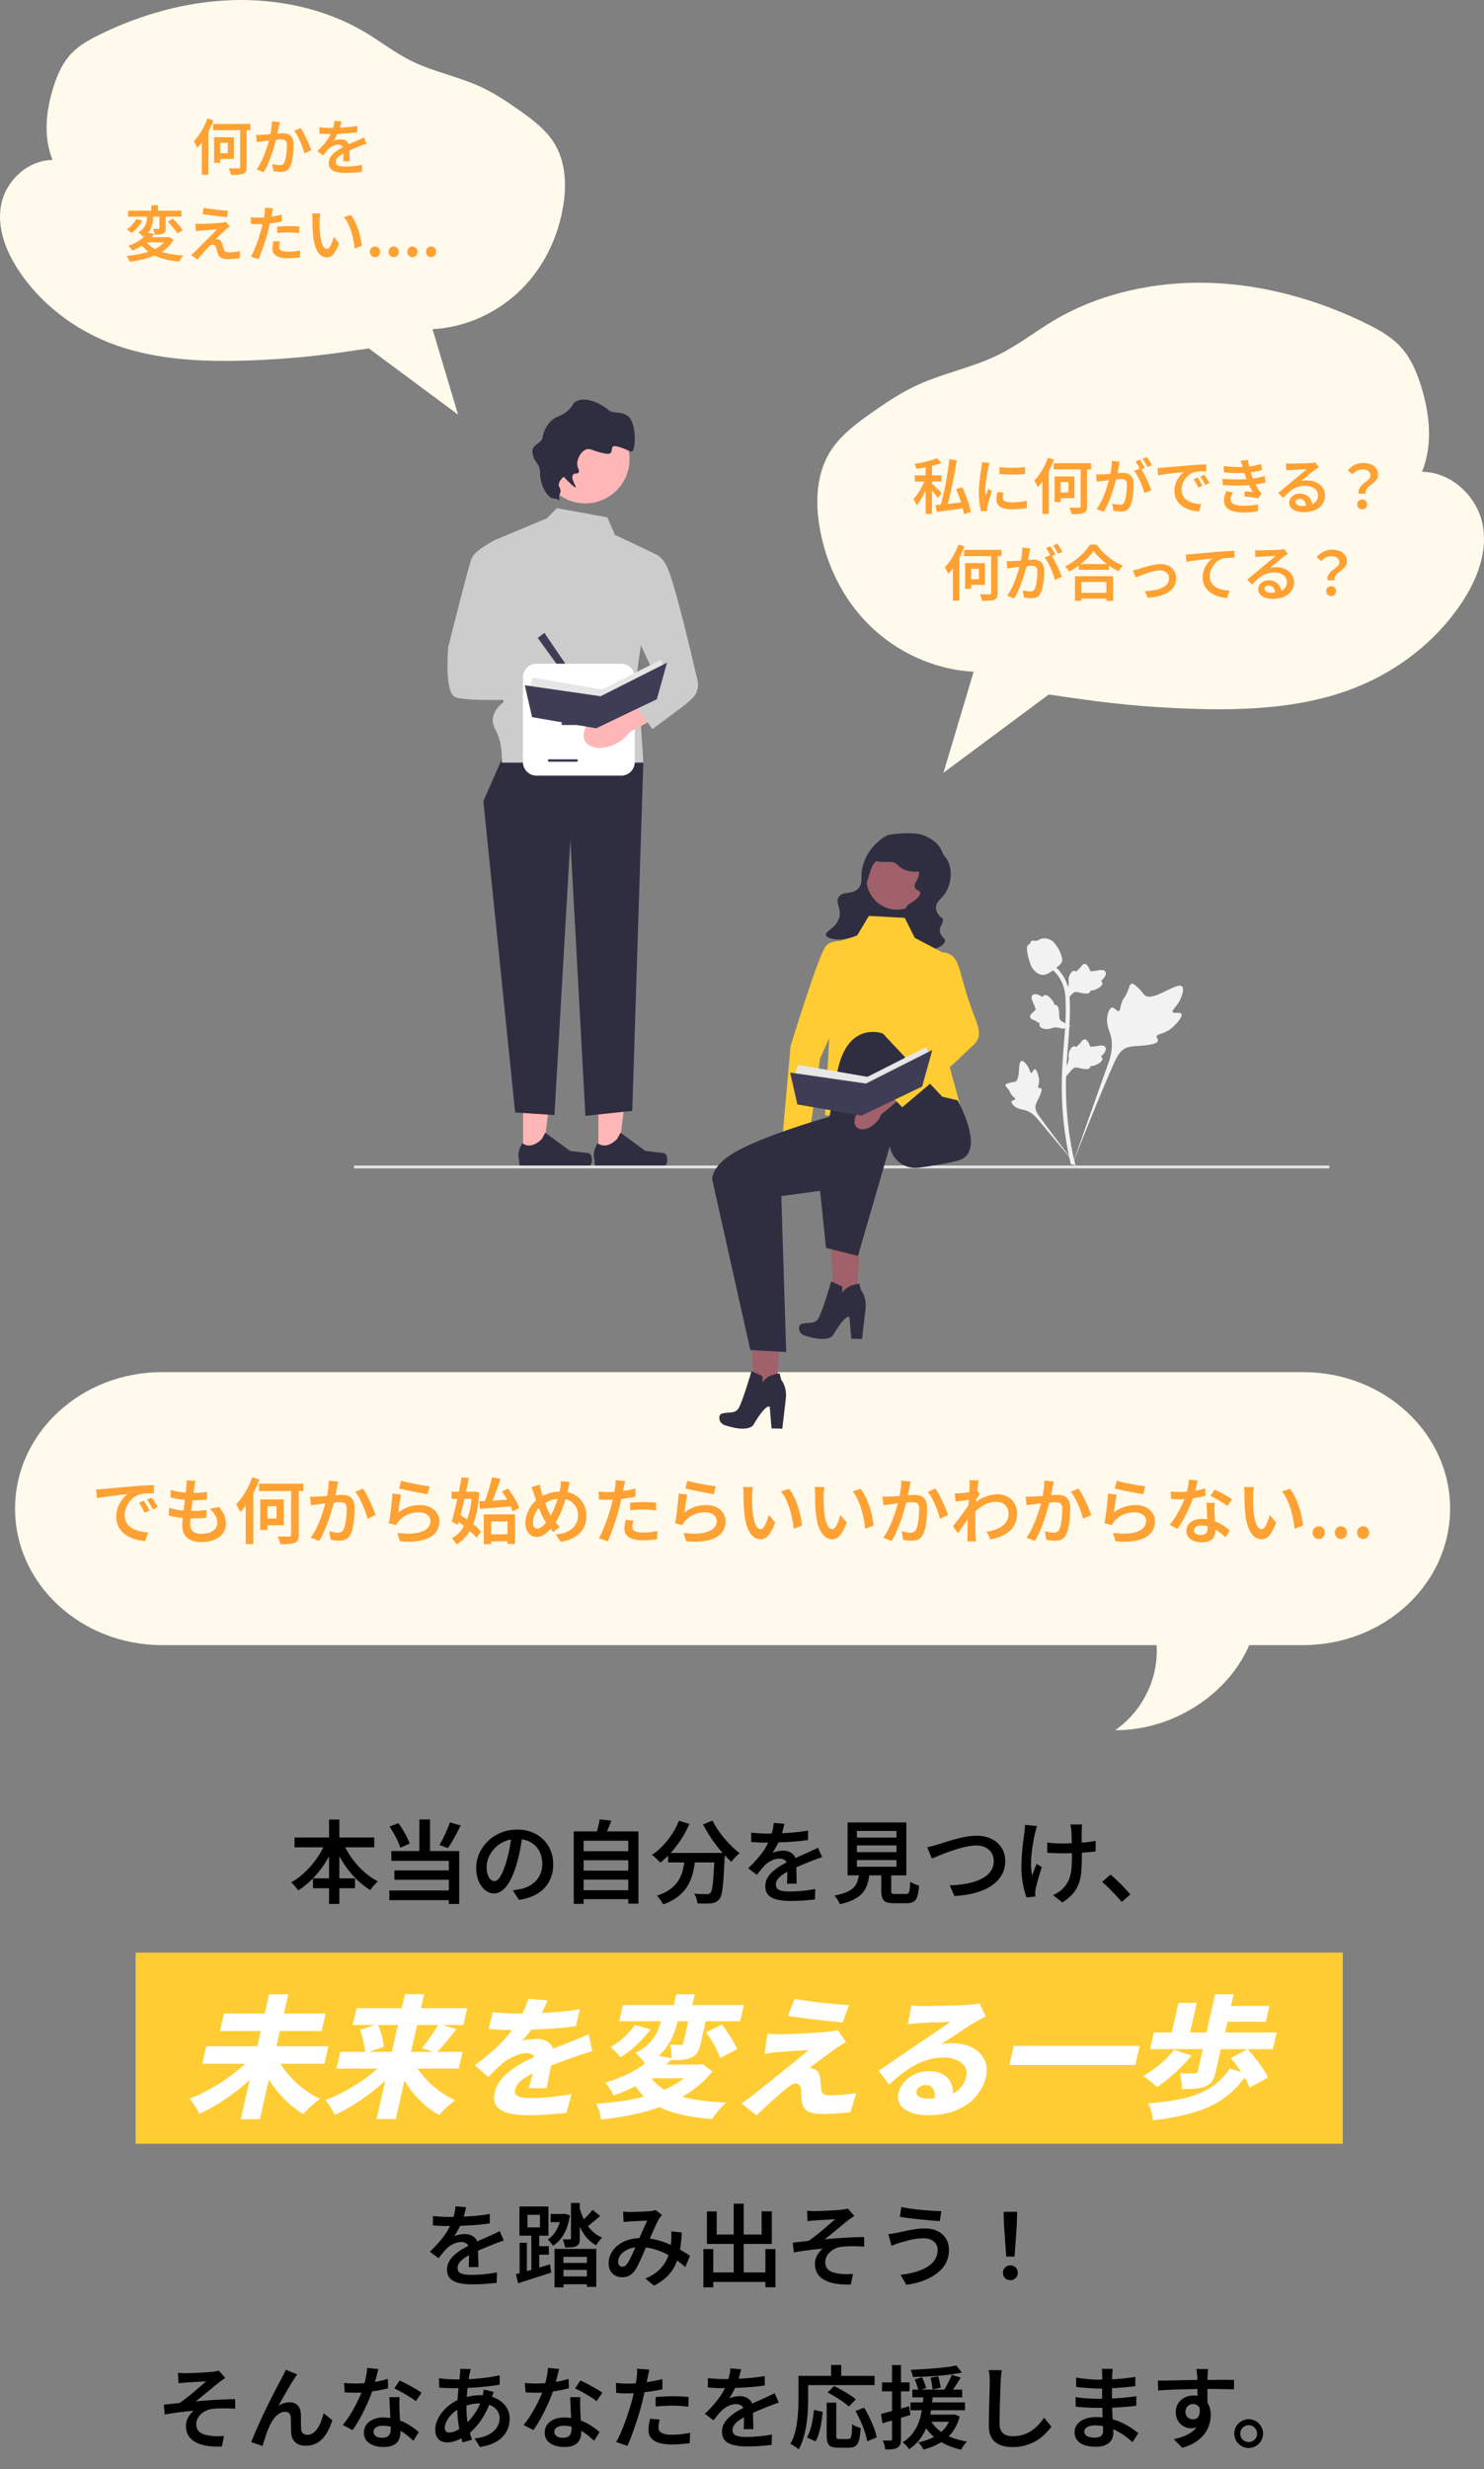
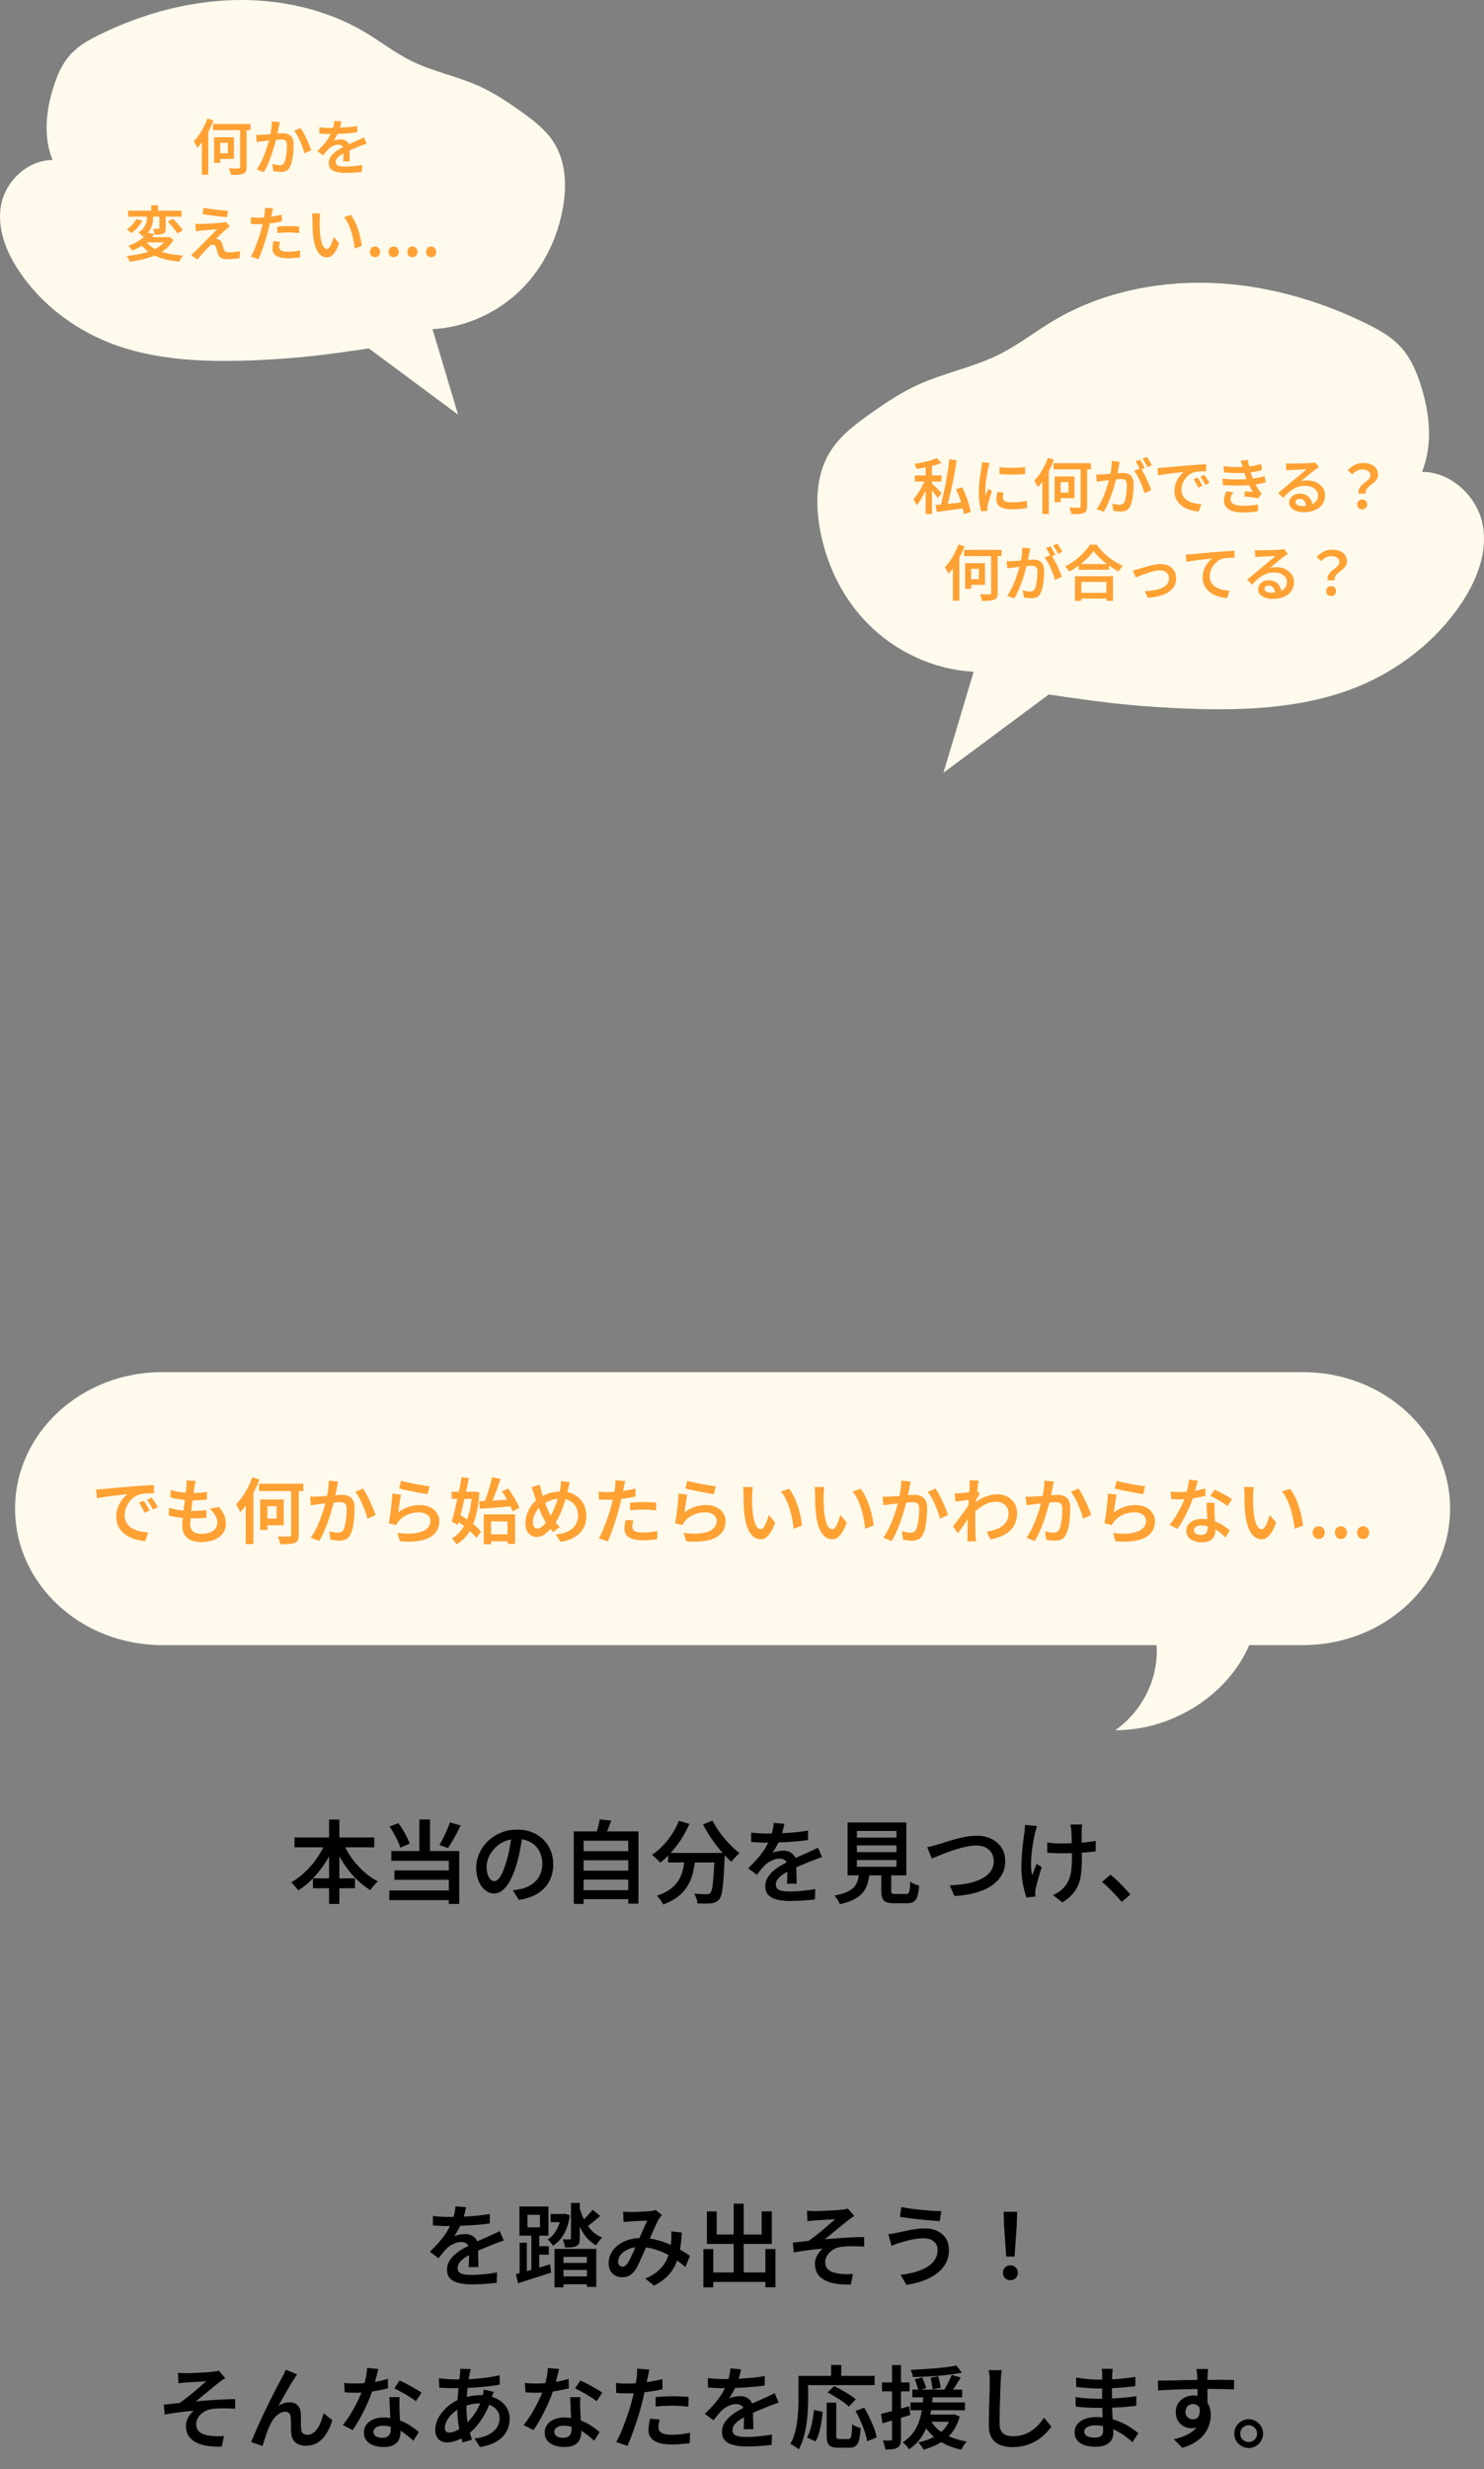
<svg xmlns="http://www.w3.org/2000/svg" width="394" height="655" fill="none">
  <rect width="100%" height="100%" fill="#808080" stroke="none" />
  <path fill="#FFFAEC" d="M258.491 178.186c-10.579-.509-20.666-5.345-27.82-12.47-7.163-7.133-11.488-16.416-13.087-25.976-1.173-7.004-.814-14.577 3.265-20.605 2.583-3.817 6.472-6.736 10.352-9.491 3.974-2.806 8.053-5.535 12.557-7.582 6.86-3.117 14.525-4.594 21.281-7.91 5.233-2.573 9.766-6.175 14.743-9.128 12.131-7.21 26.855-10.432 41.314-9.983 14.459.45 28.653 4.448 41.408 10.674 3.265 1.589 6.501 3.368 8.962 5.89 2.905 2.97 4.551 6.778 5.762 10.604 2.375 7.47 3.255 15.639.313 22.945 8.052.095 14.714 6.788 16.105 14.025 1.391 7.236-1.486 14.654-5.687 20.915-6.586 9.836-16.569 17.755-28.161 22.341-14.856 5.872-31.586 6.192-47.748 5.414-12.68-.613-21.074-1.753-33.602-3.609L250.486 205l8.015-26.797" />
  <path fill="#FFA133" d="M245.756 122.952h1.68v13.408h-1.68zm-2.864 3.168h7.088v1.632h-7.088zm2.88.688 1.072.496a23.5 23.5 0 0 1-1.504 3.648 23 23 0 0 1-.96 1.712q-.495.8-1.008 1.392a5 5 0 0 0-.4-.848q-.255-.48-.464-.8.48-.496.96-1.168t.912-1.424a17 17 0 0 0 .8-1.536q.369-.784.592-1.472m2.96-5.28 1.232 1.28q-.927.368-2.048.672-1.119.305-2.304.528-1.183.224-2.304.368a3 3 0 0 0-.208-.672 5 5 0 0 0-.288-.64 54 54 0 0 0 2.16-.4 29 29 0 0 0 2.08-.528 15 15 0 0 0 1.68-.608m-1.376 6.704q.192.16.56.512.384.352.816.784.433.415.784.768.352.352.496.512l-1.024 1.296a8 8 0 0 0-.528-.72 22 22 0 0 0-.688-.88 32 32 0 0 0-.72-.848q-.352-.4-.592-.64zm4.688-6.432 1.952.32q-.24 1.584-.544 3.296a87 87 0 0 1-.672 3.376 85 85 0 0 1-.736 3.216 76 76 0 0 1-.72 2.768l-1.664-.352q.353-1.248.704-2.8.369-1.568.688-3.248.321-1.696.576-3.376.257-1.696.416-3.2m-3.712 12.192q.977-.08 2.288-.208 1.312-.144 2.8-.288l2.976-.32.032 1.568a818 818 0 0 1-5.376.752q-1.264.176-2.32.304zm5.488-4.24 1.632-.48q.528 1.04.992 2.24.464 1.183.8 2.304.352 1.12.48 2l-1.808.576a14 14 0 0 0-.432-2 28 28 0 0 0-.736-2.352 27 27 0 0 0-.928-2.288m11.536-5.84q.72.112 1.616.16.912.032 1.856.032.96-.016 1.824-.064a59 59 0 0 0 1.504-.128v1.84q-.704.064-1.584.112a51 51 0 0 1-3.6 0 47 47 0 0 1-1.6-.112zm1.088 6.752a10 10 0 0 0-.144.736 4 4 0 0 0-.048.64q0 .272.112.512.129.223.4.384.288.16.736.256.448.08 1.12.08 1.072 0 2.016-.096a21 21 0 0 0 1.984-.336l.032 1.936q-.768.16-1.776.24a29 29 0 0 1-2.32.08q-2.047 0-3.04-.672-.975-.688-.976-1.888 0-.448.064-.928.08-.496.208-1.088zm-3.712-7.856q-.047.144-.128.416a10 10 0 0 0-.144.512q-.063.256-.096.4-.063.352-.176.912-.096.544-.208 1.216-.096.655-.192 1.344-.08.688-.144 1.328a12 12 0 0 0-.048 1.824l.064.688q.129-.288.256-.608.144-.32.272-.624.144-.32.256-.592l.912.704q-.224.64-.464 1.376-.224.737-.416 1.392-.176.655-.272 1.056a13 13 0 0 0-.064.4q-.016.224-.016.352v.288l.032.336-1.648.112q-.24-.832-.432-2.192a22 22 0 0 1-.192-3.008q0-.896.08-1.808.081-.928.192-1.792.113-.864.224-1.568.113-.72.192-1.2.033-.32.08-.704.048-.384.064-.736zm16.992.064h9.92v1.648h-9.92zm7.184.608h1.712v10.816q0 .768-.192 1.168-.192.416-.688.624-.495.192-1.312.256a21 21 0 0 1-1.952.048 4.6 4.6 0 0 0-.224-.88 5.5 5.5 0 0 0-.352-.864l1.072.032h1.504q.24-.017.336-.096.096-.08.096-.304zm-6.912 2.928h1.616v6.8h-1.616zm.704 0h4.56v5.744h-4.56v-1.488h2.96v-2.768h-2.96zm-2.48-4.976 1.6.512q-.495 1.344-1.184 2.688a24 24 0 0 1-1.472 2.528 14.5 14.5 0 0 1-1.648 2.08 3.5 3.5 0 0 0-.224-.528 10 10 0 0 0-.352-.672 6 6 0 0 0-.336-.56q.72-.736 1.392-1.696.672-.976 1.248-2.08.577-1.12.976-2.272m-1.472 4.4 1.712-1.696v12.224h-1.712zm20.544-3.328q-.047.272-.128.608-.063.32-.128.608a45 45 0 0 1-.16.8q-.08.448-.176.928-.08.463-.192.912-.16.672-.4 1.568t-.56 1.92a37 37 0 0 1-.72 2.08 26 26 0 0 1-.848 2.032 15 15 0 0 1-.96 1.808l-1.872-.736q.56-.751 1.04-1.68.497-.929.896-1.92.4-.992.704-1.952.32-.96.544-1.776.24-.833.368-1.44.225-1.04.352-2.048.129-1.024.112-1.936zm5.52 1.68q.369.512.784 1.264.417.752.816 1.6.4.832.72 1.616.336.784.528 1.344l-1.824.832a14 14 0 0 0-.448-1.456 25 25 0 0 0-.656-1.632 18 18 0 0 0-.784-1.568 8 8 0 0 0-.848-1.264zm-11.792 1.664q.416.032.8.032l.832-.032q.369-.017.928-.048.577-.048 1.216-.096l1.28-.096a28 28 0 0 1 1.184-.096q.56-.048.896-.048.816 0 1.44.272t.992.928q.384.64.384 1.776 0 .928-.096 2.032-.08 1.104-.288 2.112-.192 1.008-.528 1.68-.383.832-1.04 1.136-.64.304-1.504.304-.464 0-.992-.08a13 13 0 0 1-.928-.144l-.304-1.888q.32.08.688.16.384.08.72.128.337.032.544.032.417 0 .736-.144.321-.144.528-.576.224-.48.368-1.232.16-.768.224-1.648.08-.88.08-1.68 0-.672-.192-.992a.9.9 0 0 0-.544-.432 2.8 2.8 0 0 0-.848-.112q-.367 0-1.024.064-.64.048-1.376.128a40 40 0 0 0-2.32.272q-.336.048-.832.112t-.848.128zm11.632-3.92q.209.288.432.688.24.4.464.8t.384.72l-1.168.496a9 9 0 0 0-.384-.72 15 15 0 0 0-.448-.8 7 7 0 0 0-.448-.704zm1.856-.704q.208.304.448.72.257.4.48.8.24.384.384.672l-1.168.496q-.24-.512-.608-1.136a10 10 0 0 0-.688-1.072zm2.8 2.928.88-.032.656-.048q.464-.048 1.184-.112l1.632-.144a74 74 0 0 1 1.968-.176q1.04-.096 2.144-.192a98 98 0 0 1 1.664-.112 44 44 0 0 1 1.536-.096q.72-.048 1.264-.064l.016 1.84a15 15 0 0 0-1.008 0q-.56.016-1.12.064a6 6 0 0 0-.976.16 4.2 4.2 0 0 0-1.392.688q-.639.48-1.104 1.136a5.3 5.3 0 0 0-.72 1.376q-.24.737-.24 1.44 0 .832.288 1.456t.784 1.072q.512.432 1.184.72t1.44.432a13 13 0 0 0 1.568.192l-.672 1.936a9 9 0 0 1-1.92-.304 8.4 8.4 0 0 1-1.76-.672 5.8 5.8 0 0 1-1.44-1.072 5 5 0 0 1-.992-1.472q-.351-.848-.352-1.904 0-1.184.384-2.176a7.1 7.1 0 0 1 .976-1.728q.593-.752 1.184-1.152-.464.048-1.136.128-.656.064-1.424.16a40 40 0 0 0-1.552.192q-.784.096-1.504.208-.704.112-1.248.224zm10.656 2.528q.192.272.432.672.24.384.464.784t.384.736l-1.088.496a16 16 0 0 0-.608-1.168 9 9 0 0 0-.656-1.056zm1.776-.704q.192.272.448.656.256.368.496.768t.416.72l-1.088.528a14 14 0 0 0-.64-1.152 13 13 0 0 0-.688-1.04zm5.12-2.32q1.728.208 3.216.24 1.504.032 2.752-.064a18 18 0 0 0 2.064-.272 22 22 0 0 0 1.936-.496l.24 1.632q-.848.24-1.856.432-.992.176-2 .272-1.231.096-2.848.096a39 39 0 0 1-3.408-.192zm-.304 3.344q1.425.128 2.752.176 1.329.048 2.496 0a35 35 0 0 0 2.128-.144 17 17 0 0 0 2.176-.32q.945-.224 1.632-.416l.272 1.696q-.687.176-1.568.336-.88.16-1.856.272-1.008.112-2.32.176-1.296.048-2.736.032-1.44-.032-2.88-.128zm5.376-3.072q-.111-.432-.256-.848-.128-.416-.272-.848l1.92-.224q.097.736.256 1.472.16.72.352 1.408.208.672.4 1.28.209.56.512 1.264.304.703.672 1.392.368.688.752 1.264.144.208.304.4.177.192.384.384l-.88 1.328a17 17 0 0 0-1.104-.192 45 45 0 0 0-1.344-.176l-1.264-.144.144-1.36q.528.048 1.136.112.625.048.976.096-.64-1.056-1.12-2.096a25 25 0 0 1-.768-1.952q-.192-.56-.336-.992a34 34 0 0 1-.256-.8 20 20 0 0 0-.208-.768m-2.512 6.704a5.6 5.6 0 0 0-.496.832 2.2 2.2 0 0 0-.208.96q0 .912.848 1.328.849.416 2.528.416 1.12 0 2.096-.08.992-.096 1.856-.256l-.096 1.808q-.832.144-1.84.224t-2.016.08q-1.584 0-2.736-.336-1.136-.336-1.76-1.024-.607-.704-.624-1.808-.015-.752.192-1.328a11 11 0 0 1 .48-1.152zm14.024-7.712q.32.032.688.064.367.016.672.016.256 0 .784-.016.527-.016 1.184-.032l1.312-.032q.672-.017 1.2-.048l.8-.048q.447-.032.704-.064.272-.048.416-.096l.944 1.296q-.256.16-.528.336-.273.176-.528.368-.32.224-.784.608-.465.368-.992.816l-1.04.848-.928.752q.447-.144.864-.176.432-.048.864-.048 1.344 0 2.4.512 1.072.512 1.696 1.408.624.88.624 2.032 0 1.264-.656 2.272-.64 1.008-1.92 1.584-1.264.592-3.136.592-1.104 0-1.968-.32-.849-.304-1.344-.864a2.04 2.04 0 0 1-.48-1.344q0-.624.336-1.168.351-.544.976-.88.624-.336 1.44-.336 1.088 0 1.824.448a2.96 2.96 0 0 1 1.152 1.168q.399.737.432 1.584l-1.664.24q-.033-.912-.496-1.488-.465-.576-1.248-.576-.48 0-.784.256-.288.256-.288.592 0 .48.48.768.495.288 1.296.288 1.344 0 2.272-.336.944-.336 1.424-.976t.48-1.536q0-.737-.448-1.296-.448-.576-1.216-.896t-1.728-.32q-.945 0-1.728.24a6 6 0 0 0-1.472.64 8.3 8.3 0 0 0-1.344 1.024q-.64.592-1.328 1.328l-1.296-1.344q.447-.353 1.008-.816a509 509 0 0 0 2.224-1.856q.512-.432.864-.72.335-.272.8-.656.464-.384.96-.8t.944-.784q.447-.384.736-.64-.24 0-.656.032-.417.016-.912.032a33 33 0 0 0-.992.048q-.496.016-.928.048-.417.016-.672.032-.304.016-.64.048a5 5 0 0 0-.592.064zm19.28 8.032q-.096-.64.08-1.136a2.8 2.8 0 0 1 .544-.88q.351-.4.784-.736.432-.336.816-.64.384-.32.64-.656.255-.336.256-.736 0-.511-.256-.864-.24-.368-.72-.56-.48-.208-1.168-.208-.753 0-1.408.336-.656.32-1.28.976l-1.184-1.088a6.2 6.2 0 0 1 1.808-1.408q1.023-.528 2.304-.528 1.152 0 2.032.368.88.352 1.376 1.056.512.704.512 1.728 0 .592-.256 1.04a3.2 3.2 0 0 1-.656.8q-.385.352-.832.688-.448.336-.832.688-.369.336-.576.768-.209.432-.128.992zm.944 4.176q-.56 0-.944-.368-.368-.368-.368-.944 0-.592.368-.944.383-.368.944-.368.543 0 .912.368.384.352.384.944 0 .576-.384.944-.369.368-.912.368m-105.702 10.744h9.92v1.648h-9.92zm7.184.608h1.712v10.816q0 .768-.192 1.168-.192.416-.688.624-.495.192-1.312.256a21 21 0 0 1-1.952.048 4.6 4.6 0 0 0-.224-.88 5.5 5.5 0 0 0-.352-.864l1.072.032h1.504q.24-.017.336-.096.096-.08.096-.304zm-6.912 2.928h1.616v6.8h-1.616zm.704 0h4.56v5.744h-4.56v-1.488h2.96v-2.768h-2.96zm-2.48-4.976 1.6.512q-.495 1.344-1.184 2.688a24 24 0 0 1-1.472 2.528 14.5 14.5 0 0 1-1.648 2.08 3.5 3.5 0 0 0-.224-.528 10 10 0 0 0-.352-.672 6 6 0 0 0-.336-.56q.72-.736 1.392-1.696.672-.976 1.248-2.08.576-1.12.976-2.272m-1.472 4.4 1.712-1.696v12.224h-1.712zm20.544-3.328q-.048.272-.128.608-.063.32-.128.608a45 45 0 0 1-.16.8q-.08.448-.176.928-.08.463-.192.912-.16.672-.4 1.568t-.56 1.92a37 37 0 0 1-.72 2.08 26 26 0 0 1-.848 2.032 15 15 0 0 1-.96 1.808l-1.872-.736q.56-.751 1.04-1.68.497-.929.896-1.92.4-.992.704-1.952.32-.96.544-1.776.24-.832.368-1.44.225-1.04.352-2.048.129-1.024.112-1.936zm5.52 1.68q.369.512.784 1.264.417.752.816 1.6.4.832.72 1.616.336.784.528 1.344l-1.824.832a14 14 0 0 0-.448-1.456 25 25 0 0 0-.656-1.632 18 18 0 0 0-.784-1.568 8 8 0 0 0-.848-1.264zm-11.792 1.664q.416.032.8.032l.832-.032q.369-.016.928-.048.577-.048 1.216-.096l1.28-.096a28 28 0 0 1 1.184-.096q.56-.048.896-.048.816 0 1.44.272t.992.928q.384.64.384 1.776 0 .928-.096 2.032-.08 1.104-.288 2.112-.192 1.008-.528 1.68-.383.832-1.04 1.136-.64.304-1.504.304-.464 0-.992-.08a13 13 0 0 1-.928-.144l-.304-1.888q.32.08.688.16.384.08.72.128.337.032.544.032.417 0 .736-.144.321-.144.528-.576.225-.48.368-1.232.16-.768.224-1.648.08-.88.08-1.68 0-.672-.192-.992a.9.9 0 0 0-.544-.432 2.8 2.8 0 0 0-.848-.112q-.367 0-1.024.064-.64.048-1.376.128a40 40 0 0 0-2.32.272q-.336.048-.832.112t-.848.128zm11.632-3.92q.209.288.432.688.24.4.464.8t.384.72l-1.168.496a9 9 0 0 0-.384-.72 15 15 0 0 0-.448-.8 7 7 0 0 0-.448-.704zm1.856-.704q.208.305.448.72.257.4.48.8.24.384.384.672l-1.168.496q-.24-.512-.608-1.136a10 10 0 0 0-.688-1.072zm5.648 5.408h8.048v1.52h-8.048zm-.224 7.648h8.352v1.52h-8.352zm-.768-4.416h10.096v6.544h-1.76v-5.024h-6.64v5.024h-1.696zm4.944-6.704q-.656.944-1.68 1.952a21 21 0 0 1-2.24 1.904 21 21 0 0 1-2.576 1.632 2.6 2.6 0 0 0-.288-.464 5 5 0 0 0-.384-.496 4 4 0 0 0-.4-.432 17 17 0 0 0 2.672-1.648 19.6 19.6 0 0 0 2.304-2.048q1.025-1.088 1.616-2.08h1.792q.64.912 1.44 1.744a20 20 0 0 0 1.696 1.568q.912.72 1.872 1.296a16 16 0 0 0 1.92.976q-.303.336-.592.752-.288.4-.528.784a26 26 0 0 1-1.888-1.12 22 22 0 0 1-1.824-1.344 25 25 0 0 1-1.632-1.488 12 12 0 0 1-1.28-1.488m10.416 5.168q.369-.064.816-.176.449-.127.816-.24l1.088-.336a34 34 0 0 1 1.472-.416 21 21 0 0 1 1.616-.352 8 8 0 0 1 1.536-.16q1.233 0 2.16.464.945.464 1.456 1.328.528.848.528 2.032 0 1.104-.496 2-.48.88-1.44 1.536-.96.655-2.368 1.056-1.407.4-3.216.512l-.768-1.76a18 18 0 0 0 2.512-.256q1.168-.208 2.032-.608.88-.4 1.36-1.024a2.36 2.36 0 0 0 .496-1.488q0-.64-.304-1.104a2.1 2.1 0 0 0-.832-.752q-.528-.272-1.28-.272-.56 0-1.264.144-.703.144-1.456.368-.736.224-1.456.496a40 40 0 0 0-1.296.496q-.591.223-.96.384zm14.036-4.224q.48-.016.896-.032l.64-.048q.464-.048 1.184-.112.736-.08 1.648-.16t1.952-.16q1.04-.096 2.144-.192.848-.064 1.664-.112.816-.064 1.536-.112t1.28-.064v1.84q-.432 0-1.008.016-.56.016-1.12.064a5 5 0 0 0-.976.144 4.4 4.4 0 0 0-1.392.704q-.624.48-1.088 1.136-.465.64-.72 1.376-.256.72-.256 1.44 0 .832.288 1.456t.784 1.072q.512.432 1.184.72t1.44.432 1.568.176l-.656 1.952a9 9 0 0 1-1.92-.304 8.2 8.2 0 0 1-1.776-.672 6.1 6.1 0 0 1-1.44-1.088 5 5 0 0 1-.992-1.472q-.352-.832-.352-1.888 0-1.184.384-2.176a6.8 6.8 0 0 1 .992-1.728q.591-.752 1.184-1.168-.48.065-1.152.144-.656.064-1.424.16-.769.08-1.552.176-.784.096-1.504.224-.705.112-1.248.224zm18.4-1.184q.32.032.688.064.368.016.672.016.256 0 .784-.016.527-.016 1.184-.032l1.312-.032q.672-.016 1.2-.048l.8-.048q.447-.032.704-.064.272-.048.416-.096l.944 1.296q-.256.16-.528.336-.273.176-.528.368-.32.224-.784.608-.464.368-.992.816l-1.04.848-.928.752q.447-.144.864-.176.432-.048.864-.048 1.344 0 2.4.512 1.072.512 1.696 1.408.624.88.624 2.032 0 1.264-.656 2.272-.64 1.008-1.92 1.584-1.264.592-3.136.592-1.104 0-1.968-.32-.849-.304-1.344-.864a2.04 2.04 0 0 1-.48-1.344q0-.624.336-1.168.351-.544.976-.88.624-.336 1.44-.336 1.088 0 1.824.448a2.96 2.96 0 0 1 1.152 1.168q.399.737.432 1.584l-1.664.24q-.033-.912-.496-1.488-.465-.576-1.248-.576-.48 0-.784.256-.288.256-.288.592 0 .48.48.768.495.288 1.296.288 1.344 0 2.272-.336.944-.336 1.424-.976t.48-1.536q0-.737-.448-1.296-.448-.576-1.216-.896t-1.728-.32q-.945 0-1.728.24a6 6 0 0 0-1.472.64 8.3 8.3 0 0 0-1.344 1.024q-.64.592-1.328 1.328l-1.296-1.344q.447-.353 1.008-.816a509 509 0 0 0 2.224-1.856q.512-.432.864-.72.335-.272.8-.656.464-.384.96-.8t.944-.784q.447-.384.736-.64-.24 0-.656.032-.417.016-.912.032a33 33 0 0 0-.992.048q-.496.016-.928.048-.417.016-.672.032-.304.016-.64.048a5 5 0 0 0-.592.064zm19.28 8.032q-.097-.64.08-1.136a2.8 2.8 0 0 1 .544-.88q.351-.4.784-.736.432-.336.816-.64.384-.32.64-.656.255-.336.256-.736 0-.511-.256-.864-.24-.368-.72-.56-.48-.208-1.168-.208-.753 0-1.408.336-.656.32-1.28.976l-1.184-1.088a6.2 6.2 0 0 1 1.808-1.408q1.023-.528 2.304-.528 1.152 0 2.032.368.88.352 1.376 1.056.512.703.512 1.728 0 .592-.256 1.04a3.2 3.2 0 0 1-.656.8q-.385.352-.832.688-.448.336-.832.688-.369.336-.576.768-.209.432-.128.992zm.944 4.176q-.56 0-.944-.368-.368-.368-.368-.944 0-.592.368-.944.383-.368.944-.368.543 0 .912.368.384.352.384.944 0 .576-.384.944-.369.368-.912.368" />
  <path fill="#FFFAEC" d="M114.838 87.311c8.965-.43 17.514-4.523 23.576-10.551 6.071-6.036 9.736-13.891 11.091-21.98.994-5.926.69-12.334-2.767-17.435-2.189-3.23-5.485-5.7-8.773-8.03-3.368-2.375-6.824-4.684-10.641-6.416-5.814-2.638-12.31-3.887-18.035-6.693-4.435-2.178-8.276-5.225-12.494-7.724C86.515 2.38 74.036-.345 61.783.035S37.501 3.798 26.691 9.066c-2.767 1.345-5.51 2.85-7.594 4.984-2.462 2.514-3.857 5.736-4.884 8.973-2.012 6.32-2.758 13.233-.264 19.415-6.825.08-12.47 5.744-13.649 11.867s1.259 12.4 4.82 17.698c5.58 8.323 14.041 15.023 23.865 18.903 12.59 4.97 26.768 5.24 40.464 4.582 10.746-.519 17.86-1.483 28.477-3.054L121.622 110l-6.792-22.674" />
  <path fill="#FFA133" d="M56.568 32.872h9.92v1.648h-9.92zm7.184.608h1.712v10.816q0 .768-.192 1.168-.192.416-.688.624-.496.192-1.312.256-.816.065-1.952.048a4.6 4.6 0 0 0-.224-.88 5.6 5.6 0 0 0-.352-.864q.56.015 1.072.032h1.504q.24-.016.336-.096t.096-.304zm-6.912 2.928h1.616v6.8H56.84zm.704 0h4.56v5.744h-4.56v-1.488h2.96v-2.768h-2.96zm-2.48-4.976 1.6.512q-.495 1.344-1.184 2.688a25 25 0 0 1-1.472 2.528 14.6 14.6 0 0 1-1.648 2.08 3.6 3.6 0 0 0-.224-.528 10 10 0 0 0-.352-.672 6 6 0 0 0-.336-.56q.72-.736 1.392-1.696.672-.976 1.248-2.08.577-1.12.976-2.272m-1.472 4.4 1.712-1.696V46.36h-1.712zm20.688-3.424q-.064.272-.128.608-.064.32-.128.608-.064.335-.16.8-.096.448-.192.928-.08.464-.176.912-.16.672-.416 1.568a49 49 0 0 1-.56 1.92q-.304 1.024-.704 2.064a29 29 0 0 1-.848 2.048 15 15 0 0 1-.96 1.808l-1.872-.736a12 12 0 0 0 1.04-1.68q.48-.928.88-1.92a34.705 34.705 0 0 0 1.264-3.728q.225-.833.352-1.44.225-1.04.352-2.048.144-1.024.128-1.936zm5.52 1.552q.368.512.784 1.28a33 33 0 0 1 1.536 3.264q.32.784.512 1.36l-1.808.832a16 16 0 0 0-.448-1.472 26 26 0 0 0-.656-1.664 19 19 0 0 0-.784-1.6 8 8 0 0 0-.848-1.264zm-11.808 1.792q.416.032.816.032l.816-.032q.383-.016.944-.048.56-.048 1.2-.096l1.296-.096q.64-.065 1.184-.096.544-.048.896-.048.816 0 1.44.272.624.271.992.928.368.64.368 1.776 0 .928-.096 2.032-.08 1.104-.272 2.112t-.544 1.68q-.384.832-1.024 1.136t-1.52.304q-.448 0-.976-.08a12 12 0 0 1-.928-.144l-.304-1.888q.32.08.688.16t.704.128q.352.032.56.032.415 0 .72-.144.32-.144.528-.576.24-.48.384-1.232.16-.768.224-1.648.08-.88.08-1.68 0-.672-.192-.992a.9.9 0 0 0-.544-.432 2.9 2.9 0 0 0-.864-.112q-.367 0-1.008.064a42 42 0 0 0-1.376.128q-.736.064-1.36.144t-.976.128q-.32.049-.832.112-.495.064-.848.128zm22.672-3.536a31 31 0 0 1-.272 1.136 11.3 11.3 0 0 1-1.12 2.816q-.352.672-.736 1.2.24-.128.576-.208a5.5 5.5 0 0 1 1.36-.192q.991 0 1.648.576.656.56.656 1.632v.784q.015.465.016.976l.032 1.008q.015.48.016.864h-1.728q.032-.288.048-.672.016-.4.016-.832.016-.448.016-.848v-.72q0-.751-.416-1.056a1.56 1.56 0 0 0-.944-.304q-.705 0-1.408.336a4.2 4.2 0 0 0-1.168.784q-.353.352-.704.784-.352.432-.768.96l-1.536-1.152a25 25 0 0 0 1.824-1.92q.768-.912 1.28-1.776.512-.88.832-1.696.24-.656.4-1.344t.192-1.296zm-5.872 1.552q.624.08 1.408.128t1.376.048q1.056 0 2.304-.048 1.264-.048 2.544-.16a38 38 0 0 0 2.432-.32v1.664q-.847.128-1.824.224-.976.08-1.984.144-.992.048-1.92.08a94 94 0 0 1-1.648.016h-.8q-.448-.016-.944-.048t-.944-.048zm12.544 4.352q-.24.064-.56.176-.304.113-.624.24a28 28 0 0 0-.576.208q-.8.32-1.872.768-1.057.432-2.176 1.008a9.6 9.6 0 0 0-1.28.768 3.4 3.4 0 0 0-.816.8q-.272.4-.272.88 0 .368.16.608t.48.368.784.192q.464.048 1.056.048.992 0 2.208-.112a30 30 0 0 0 2.288-.32l-.064 1.84q-.544.064-1.328.128-.768.08-1.6.112-.816.032-1.552.032-1.215 0-2.192-.24-.976-.224-1.552-.784-.56-.576-.56-1.584 0-.8.368-1.44.367-.656.976-1.184a8.7 8.7 0 0 1 1.328-.976q.735-.432 1.44-.8.752-.384 1.376-.656.624-.288 1.152-.512.545-.24 1.04-.464.432-.192.832-.384.416-.192.816-.4zm-63.33 17.768h14.176v1.584H34.007zm6.16-1.44h1.777v2.096h-1.776zm2.145 2.08h1.68v4.016q0 .576-.129.912-.127.32-.528.512-.383.176-.944.224-.56.032-1.312.032a4 4 0 0 0-.192-.768 8 8 0 0 0-.272-.752q.465.015.88.016h.577q.144 0 .192-.048.047-.048.047-.16zm-3.264-.208h1.6v1.168q0 .624-.096 1.328-.08.689-.352 1.392-.257.704-.8 1.376-.529.672-1.44 1.232a3.5 3.5 0 0 0-.353-.4 6 6 0 0 0-.448-.432q-.24-.208-.447-.336.8-.465 1.264-.992a4.1 4.1 0 0 0 .688-1.088q.239-.56.304-1.104a7 7 0 0 0 .08-1.024zm5.488 2.48 1.344-.768q.48.449.976.992.511.544.944 1.088.447.528.72.96l-1.44.864a6.2 6.2 0 0 0-.657-.976 17 17 0 0 0-.911-1.12q-.497-.576-.977-1.04m-8.384-.704 1.615.432a10 10 0 0 1-1.264 1.84 8.5 8.5 0 0 1-1.616 1.456 8 8 0 0 0-.592-.528 9 9 0 0 0-.607-.464 7.324 7.324 0 0 0 1.872-1.744q.384-.512.592-.992m2.447 5.744q.832 1.215 2.257 2.048 1.44.832 3.392 1.296 1.95.448 4.368.592-.176.208-.369.496-.192.288-.367.576-.16.304-.273.544-2.511-.224-4.512-.816-1.999-.592-3.488-1.632a9.7 9.7 0 0 1-2.528-2.608zm.56-2.096 1.792.336a12 12 0 0 1-2.367 2.448q-1.41 1.104-3.456 1.952a3 3 0 0 0-.305-.448 5 5 0 0 0-.384-.464 2.8 2.8 0 0 0-.384-.352q1.905-.672 3.168-1.584 1.265-.928 1.936-1.888m-.16 1.184h5.76v1.36h-6.976zm5.28 0h.369l.303-.064 1.12.736a8.4 8.4 0 0 1-1.983 2.384q-1.2.992-2.753 1.68a20 20 0 0 1-3.296 1.104 30 30 0 0 1-3.615.656 4 4 0 0 0-.209-.512 5 5 0 0 0-.303-.576 2.7 2.7 0 0 0-.32-.448 32 32 0 0 0 3.487-.496 19 19 0 0 0 3.072-.88q1.425-.56 2.48-1.376 1.072-.832 1.648-1.936zm9.776-7.808q.672.127 1.52.256a72 72 0 0 0 3.52.432l1.425.112-.224 1.68a78 78 0 0 1-1.456-.128q-.816-.096-1.712-.208-.896-.113-1.76-.224a56 56 0 0 1-1.584-.256zm6.96 4.944a12 12 0 0 0-.544.416q-.256.191-.447.368-.273.225-.673.592l-.8.736-.751.72q-.336.32-.496.496a1 1 0 0 1 .288.016q.19.032.32.08.382.08.624.368.255.272.416.736.08.208.16.496l.16.544q.08.272.16.512.127.384.4.592.287.192.8.192.591 0 1.151-.032.56-.048 1.057-.112.495-.08.895-.16l-.128 1.888q-.32.048-.895.096-.577.065-1.184.096-.593.048-1.008.048-1.089 0-1.728-.304-.624-.288-.912-1.072a20 20 0 0 1-.352-1.184 13 13 0 0 0-.145-.512q-.127-.431-.367-.608a.83.83 0 0 0-.529-.192.97.97 0 0 0-.527.176 2.5 2.5 0 0 0-.545.448q-.175.176-.431.448-.257.255-.56.592a58 58 0 0 0-.64.72l-.689.784q-.335.416-.656.816l-1.696-1.184a26 26 0 0 1 .449-.4q.271-.24.575-.528l.593-.592.927-.928q.545-.528 1.136-1.136.593-.608 1.185-1.2.591-.592 1.104-1.12.511-.528.895-.912-.335 0-.8.032-.447.032-.927.064t-.944.08q-.465.048-.864.08a10 10 0 0 0-.688.048 8 8 0 0 0-.769.096q-.334.048-.591.08l-.16-1.984q.271.015.656.032a20 20 0 0 0 1.6 0q.528-.032 1.215-.064.706-.048 1.408-.08.72-.048 1.345-.096.624-.048 1.007-.096.21-.032.465-.08.27-.064.4-.112zm11.488-4.784q-.08.304-.175.752-.096.432-.144.688l-.273 1.344q-.16.768-.367 1.632-.193.864-.4 1.664-.21.848-.513 1.84a55 55 0 0 1-.655 2 50 50 0 0 1-.688 1.936 30 30 0 0 1-.672 1.616l-2-.672q.368-.608.752-1.488.383-.88.751-1.872a41 41 0 0 0 1.249-3.824q.16-.576.287-1.168.145-.608.257-1.168.127-.576.207-1.072.097-.495.145-.848.047-.416.063-.832.016-.432-.015-.704zm-3.935 2.464q.96 0 2-.08a30 30 0 0 0 2.128-.272q1.088-.192 2.112-.432v1.792a27 27 0 0 1-2.112.384 40 40 0 0 1-2.176.256 27 27 0 0 1-2.993.064q-.464-.032-.895-.048l-.049-1.776q.609.065 1.056.096.466.015.928.016m5.04 2.384q.672-.065 1.456-.096a26 26 0 0 1 1.584-.048q.687 0 1.391.032.72.016 1.409.096l-.049 1.728a21 21 0 0 0-1.311-.128 15 15 0 0 0-1.425-.064q-.8 0-1.552.048-.75.032-1.504.112zm.72 3.984a8 8 0 0 0-.16.72 4 4 0 0 0-.064.64q0 .272.096.512.111.24.368.416.255.175.704.288.463.096 1.168.096.8 0 1.616-.08a23 23 0 0 0 1.647-.256l-.064 1.84q-.671.08-1.472.144-.8.08-1.743.08-1.985 0-3.04-.64-1.04-.656-1.04-1.856 0-.528.08-1.056.095-.528.192-1.008zm10.72-7.472q-.049.255-.08.608l-.064.672q-.017.335-.032.56v1.104q.014.576.032 1.184.03.607.08 1.216.11 1.2.352 2.112.24.912.592 1.424.367.512.895.512.288 0 .544-.288a3.2 3.2 0 0 0 .496-.784q.241-.495.416-1.04.192-.56.32-1.072l1.44 1.712q-.51 1.376-1.04 2.192-.51.816-1.056 1.184a2.1 2.1 0 0 1-1.151.352q-.85 0-1.6-.56-.737-.576-1.28-1.84-.545-1.28-.769-3.408-.08-.72-.127-1.536a90 90 0 0 1-.049-1.552v-1.216q0-.32-.031-.768a4.3 4.3 0 0 0-.097-.8zm8.096.384q.447.544.864 1.312.415.768.751 1.648.352.88.609 1.808.271.912.431 1.792.177.88.24 1.632l-1.871.736a22 22 0 0 0-.32-2.144 19 19 0 0 0-.56-2.288 16 16 0 0 0-.833-2.144 7.5 7.5 0 0 0-1.12-1.76zm6.415 11.2q-.576 0-.96-.4a1.45 1.45 0 0 1-.383-1.024q0-.624.383-1.008.385-.4.96-.4.576 0 .961.4.384.384.384 1.008 0 .608-.384 1.024-.385.4-.96.4m4.969 0q-.576 0-.96-.4a1.45 1.45 0 0 1-.384-1.024q0-.624.384-1.008.384-.4.96-.4t.96.4q.384.384.384 1.008 0 .608-.384 1.024-.384.4-.96.4m4.969 0q-.576 0-.96-.4a1.45 1.45 0 0 1-.384-1.024q0-.624.384-1.008.384-.4.96-.4t.96.4q.384.384.384 1.008 0 .608-.384 1.024-.384.4-.96.4m4.969 0q-.576 0-.96-.4a1.45 1.45 0 0 1-.384-1.024q0-.624.384-1.008.384-.4.96-.4t.96.4q.384.384.384 1.008 0 .608-.384 1.024-.384.4-.96.4" />
  <path fill="#FFFAEC" d="M345.949 364H43.051C21.484 364 4 380.214 4 400.211c0 20.002 17.484 36.211 39.05 36.211h264.016c.599 8.564-3.562 17.401-10.99 22.578 15.288.063 29.987-9.454 35.592-22.578h14.281c21.567 0 39.051-16.214 39.051-36.211C385 380.209 367.516 364 345.949 364" />
  <path fill="#FFA133" d="M25.517 395.118q.552-.019 1.045-.038l.78-.057q.55-.057 1.405-.133l1.938-.171a88 88 0 0 1 2.337-.209q1.235-.114 2.546-.228 1.007-.076 1.976-.133a53 53 0 0 1 1.824-.114q.855-.057 1.501-.076l.02 2.185a18 18 0 0 0-1.198 0q-.664.02-1.33.076-.645.057-1.159.19a4.9 4.9 0 0 0-1.653.817q-.76.57-1.31 1.349a6.3 6.3 0 0 0-.856 1.634 5.5 5.5 0 0 0-.285 1.71q0 .988.342 1.729.343.74.931 1.273.608.513 1.406.855a8 8 0 0 0 1.71.513q.913.171 1.862.228l-.798 2.299a10.7 10.7 0 0 1-2.28-.361 10 10 0 0 1-2.09-.798 6.8 6.8 0 0 1-1.71-1.273 5.9 5.9 0 0 1-1.178-1.748q-.417-1.007-.418-2.261 0-1.406.456-2.584a8.4 8.4 0 0 1 1.16-2.052q.703-.893 1.405-1.368-.55.057-1.349.152-.779.076-1.69.19-.913.094-1.844.228-.93.114-1.786.247-.835.133-1.482.266zm12.654 3.002q.228.322.513.798.285.456.551.931t.456.874l-1.292.589q-.36-.76-.722-1.387a11 11 0 0 0-.779-1.254zm2.11-.836q.227.323.531.779.305.437.59.912t.493.855l-1.292.627a17 17 0 0 0-.76-1.368q-.36-.608-.817-1.235zm11.646-4.427q-.114.476-.19.855l-.114.741q-.075.437-.19 1.197-.095.76-.228 1.71-.114.95-.247 1.957-.114 1.007-.228 1.976a39 39 0 0 0-.17 1.767q-.058.779-.058 1.273 0 1.235.722 1.9.742.665 2.204.665 1.368 0 2.318-.361.95-.38 1.444-1.045.513-.665.513-1.501 0-.95-.513-1.9-.494-.95-1.482-1.824l2.394-.513q.969 1.16 1.425 2.223.456 1.064.456 2.28 0 1.425-.817 2.527-.816 1.083-2.299 1.691-1.462.608-3.496.608-1.425 0-2.565-.456a3.67 3.67 0 0 1-1.767-1.406q-.645-.97-.646-2.546 0-.589.095-1.577.096-.988.228-2.166.153-1.178.304-2.394.152-1.235.266-2.337.134-1.102.21-1.881.037-.627.037-.95a3.6 3.6 0 0 0-.019-.646zm-6.593 2.394q.837.266 1.824.456 1.008.171 2.052.266 1.046.076 1.957.076 1.121 0 2.09-.057.969-.076 1.71-.209l-.057 2.033a79 79 0 0 1-1.748.133q-.855.057-2.052.057-.912 0-1.957-.095a27 27 0 0 1-2.033-.266 28 28 0 0 1-1.88-.418zm-.418 4.731q.99.323 2.033.513 1.045.19 2.071.266 1.027.057 1.957.057.912 0 1.9-.057a31 31 0 0 0 1.957-.171l-.057 2.033q-.835.095-1.69.133t-1.768.038q-1.805 0-3.515-.19-1.71-.209-3.002-.57zm23.845-6.384h11.78v1.957h-11.78zm8.531.722h2.033v12.844q0 .912-.228 1.387-.228.494-.817.741-.588.228-1.558.304a25 25 0 0 1-2.318.057 5.5 5.5 0 0 0-.266-1.045 6.6 6.6 0 0 0-.418-1.026l1.273.038h1.786q.285-.02.4-.114.113-.095.113-.361zm-8.208 3.477h1.92v8.075h-1.92zm.836 0h5.415v6.821H69.92v-1.767h3.515v-3.287H69.92zm-2.945-5.909 1.9.608a29 29 0 0 1-1.406 3.192 29 29 0 0 1-1.748 3.002 17.3 17.3 0 0 1-1.957 2.47 4 4 0 0 0-.266-.627 12 12 0 0 0-.418-.798 8 8 0 0 0-.399-.665 16 16 0 0 0 1.653-2.014 24 24 0 0 0 1.482-2.47q.684-1.33 1.16-2.698m-1.748 5.225 2.033-2.014v14.516h-2.033zm24.567-4.066q-.074.323-.152.722-.074.38-.152.722-.076.4-.19.95-.114.532-.228 1.102-.095.55-.209 1.083a44 44 0 0 1-.494 1.862q-.284 1.063-.665 2.28-.36 1.216-.836 2.451-.456 1.235-1.007 2.432a18 18 0 0 1-1.14 2.147l-2.223-.874q.665-.893 1.235-1.995t1.045-2.28a41.212 41.212 0 0 0 1.501-4.427 33 33 0 0 0 .418-1.71q.267-1.235.418-2.432.171-1.216.152-2.299zm6.555 1.843q.438.608.931 1.52a39 39 0 0 1 1.824 3.876q.38.931.608 1.615l-2.147.988a19 19 0 0 0-.532-1.748 30 30 0 0 0-.779-1.976 22 22 0 0 0-.93-1.9 9.3 9.3 0 0 0-1.008-1.501zm-14.022 2.128q.495.038.97.038l.968-.038q.456-.02 1.121-.057.666-.057 1.425-.114l1.54-.114a34 34 0 0 1 1.405-.114q.647-.057 1.064-.057.969 0 1.71.323t1.178 1.102q.438.76.437 2.109 0 1.102-.114 2.413-.094 1.311-.323 2.508-.228 1.197-.646 1.995-.456.988-1.216 1.349t-1.805.361a8 8 0 0 1-1.159-.095 15 15 0 0 1-1.102-.171l-.36-2.242q.38.095.816.19.437.095.836.152.419.038.665.038.495 0 .855-.171.381-.171.627-.684.285-.57.456-1.463.19-.912.266-1.957a22 22 0 0 0 .095-1.995q0-.798-.228-1.178a1.06 1.06 0 0 0-.646-.513q-.417-.133-1.026-.133-.436 0-1.197.076-.758.057-1.634.152-.873.076-1.615.171-.74.095-1.159.152-.38.057-.988.133-.588.076-1.007.152zm24.168-4.199a22 22 0 0 0 1.672.437q1.026.228 2.128.437 1.122.209 2.109.38 1.007.152 1.634.209l-.513 2.09a43 43 0 0 1-1.368-.209q-.779-.152-1.691-.323l-1.767-.342q-.855-.19-1.577-.342a57 57 0 0 1-1.159-.285zm-.019 3.705a26 26 0 0 0-.209 1.045q-.095.627-.209 1.311a91 91 0 0 1-.19 1.311q-.076.627-.133 1.045a9.3 9.3 0 0 1 2.755-1.482 9.5 9.5 0 0 1 3.002-.475q1.615 0 2.755.589 1.16.59 1.767 1.558.627.95.627 2.09 0 1.291-.57 2.394-.55 1.083-1.805 1.843-1.235.74-3.23 1.045-1.995.323-4.864.076l-.665-2.223q2.907.38 4.845.076 1.958-.323 2.945-1.159.988-.855.988-2.09 0-.665-.38-1.178t-1.064-.798q-.665-.304-1.539-.304-1.671 0-3.097.608a6.2 6.2 0 0 0-2.337 1.729 4 4 0 0 0-.399.532q-.152.248-.266.513l-1.976-.475q.114-.55.228-1.292.114-.76.228-1.615a80 80 0 0 0 .38-3.477 44 44 0 0 0 .114-1.501zm22.99 10.507h6.232v1.843h-6.232zm-1.026-5.282h8.322v7.828h-2.014v-5.966h-4.37v6.042h-1.938zm-1.254-3.477q1.14-.057 2.603-.133a503 503 0 0 0 3.116-.171q1.653-.114 3.287-.209l-.019 1.824q-1.557.114-3.135.247-1.557.134-3.002.228-1.443.095-2.622.19zm6.08-2.584 1.634-.817q.609.798 1.178 1.729.59.912 1.064 1.805t.703 1.615l-1.767.95a11 11 0 0 0-.646-1.634 21 21 0 0 0-1.007-1.881 18 18 0 0 0-1.159-1.767m-2.66-3.8 2.261.437a71 71 0 0 1-1.767 4.921q-.474 1.178-.912 2.09l-1.729-.456q.305-.703.608-1.577a33 33 0 0 0 .608-1.805q.286-.95.532-1.862.248-.931.399-1.748m-10.697 3.857h6.194v1.881h-6.194zm2.66-3.857 1.919.228a236 236 0 0 1-.665 3.135q-.342 1.653-.741 3.325a117 117 0 0 1-.779 3.192 134 134 0 0 1-.722 2.774l-1.653-.893a64 64 0 0 0 .684-2.546q.361-1.444.703-3.04.362-1.615.684-3.192.324-1.577.57-2.983m-1.615 11.381 1.121-1.425q1.007.608 2.09 1.387a31 31 0 0 1 2.052 1.577q.95.798 1.501 1.52l-1.216 1.634q-.55-.704-1.482-1.539a30 30 0 0 0-1.976-1.691 22 22 0 0 0-2.09-1.463m4.389-7.524h.342l.361-.057 1.197.209q-.209 3.705-.95 6.384-.722 2.679-1.976 4.503a10.3 10.3 0 0 1-3.116 2.945 8 8 0 0 0-.57-.874 6 6 0 0 0-.665-.76q1.596-.855 2.736-2.489 1.14-1.653 1.786-4.028.666-2.394.855-5.453zm25.935-2.584q-.075.247-.152.589-.075.323-.152.665a6 6 0 0 1-.114.532q-.284 1.254-.665 2.565a39 39 0 0 1-.855 2.603 23 23 0 0 1-1.045 2.394 11 11 0 0 1-1.216 1.938 16 16 0 0 1-1.558 1.805q-.741.722-1.482 1.102a3.6 3.6 0 0 1-1.615.361q-.76 0-1.444-.418-.665-.437-1.083-1.254-.399-.836-.399-2.014 0-1.254.456-2.489a8.6 8.6 0 0 1 1.273-2.318 7.6 7.6 0 0 1 1.9-1.767q1.482-.988 2.945-1.387a11.2 11.2 0 0 1 2.964-.399q1.92 0 3.42.817a6 6 0 0 1 2.356 2.28q.855 1.463.855 3.401 0 1.976-.874 3.42-.873 1.425-2.413 2.28t-3.534 1.159l-1.292-1.957q1.559-.133 2.679-.57 1.122-.437 1.824-1.102a4.3 4.3 0 0 0 1.064-1.539q.361-.855.361-1.786 0-1.33-.589-2.337a4 4 0 0 0-1.615-1.596q-1.044-.57-2.47-.57-1.463 0-2.66.475a9.2 9.2 0 0 0-2.223 1.216 5.4 5.4 0 0 0-1.311 1.311 7.2 7.2 0 0 0-.836 1.634 5.2 5.2 0 0 0-.285 1.653q0 .76.304 1.216.324.437.855.437.399 0 .798-.228.418-.228.817-.608.4-.399.779-.912.4-.513.76-1.083.533-.798 1.007-1.786.476-1.007.855-2.109.4-1.103.665-2.166.285-1.064.456-1.976.077-.38.095-.874.038-.513.038-.836zm-7.961.684.19.912q.114.456.209.874.21.76.494 1.653.304.893.627 1.767.324.874.665 1.634.342.74.665 1.273.495.779 1.121 1.634a12.7 12.7 0 0 0 1.311 1.463l-1.729 1.387a75 75 0 0 1-1.045-1.254 17 17 0 0 1-.95-1.406 17 17 0 0 1-.817-1.463 36 36 0 0 1-.798-1.805 77 77 0 0 1-.779-2.014 57 57 0 0 1-.665-2.052 17 17 0 0 0-.323-.95 8 8 0 0 0-.418-.95zm22.667-.95q-.095.361-.209.893-.114.513-.171.817-.132.665-.323 1.596a62 62 0 0 1-.437 1.938q-.228 1.026-.475 1.976-.246 1.007-.608 2.185-.36 1.178-.779 2.375a60 60 0 0 1-.817 2.299 35 35 0 0 1-.798 1.919l-2.375-.798q.438-.721.893-1.767.456-1.045.893-2.223.456-1.197.836-2.375t.646-2.166q.19-.684.342-1.387.172-.722.304-1.387.153-.684.247-1.273.114-.589.171-1.007.058-.494.076-.988a5.5 5.5 0 0 0-.019-.836zm-4.674 2.926q1.14 0 2.375-.095a36 36 0 0 0 2.527-.323 46 46 0 0 0 2.508-.513v2.128q-1.177.266-2.508.456-1.31.19-2.584.304a32 32 0 0 1-3.553.076 36 36 0 0 0-1.064-.057l-.057-2.109q.723.077 1.254.114.552.02 1.102.019m5.985 2.831a32 32 0 0 1 1.729-.114 31 31 0 0 1 1.881-.057q.817 0 1.653.038.856.02 1.672.114l-.057 2.052q-.721-.095-1.558-.152a18 18 0 0 0-1.691-.076q-.95 0-1.843.057-.892.038-1.786.133zm.855 4.731a10 10 0 0 0-.19.855q-.076.437-.076.76t.114.608q.134.285.437.494.305.208.836.342.552.114 1.387.114.95 0 1.919-.095a27 27 0 0 0 1.957-.304l-.076 2.185q-.798.095-1.748.171-.95.095-2.071.095-2.356 0-3.61-.76-1.235-.779-1.235-2.204 0-.627.095-1.254.114-.627.228-1.197zm14.345-10.564a22 22 0 0 0 1.672.437q1.026.228 2.128.437 1.122.209 2.109.38 1.007.152 1.634.209l-.513 2.09a43 43 0 0 1-1.368-.209q-.779-.152-1.691-.323l-1.767-.342q-.855-.19-1.577-.342a57 57 0 0 1-1.159-.285zm-.019 3.705a26 26 0 0 0-.209 1.045q-.095.627-.209 1.311a91 91 0 0 1-.19 1.311q-.076.627-.133 1.045a9.3 9.3 0 0 1 2.755-1.482 9.5 9.5 0 0 1 3.002-.475q1.615 0 2.755.589 1.16.59 1.767 1.558.627.95.627 2.09 0 1.291-.57 2.394-.55 1.083-1.805 1.843-1.235.74-3.23 1.045-1.995.323-4.864.076l-.665-2.223q2.907.38 4.845.076 1.958-.323 2.945-1.159.988-.855.988-2.09 0-.665-.38-1.178t-1.064-.798q-.665-.304-1.539-.304-1.672 0-3.097.608a6.2 6.2 0 0 0-2.337 1.729 4 4 0 0 0-.399.532q-.152.248-.266.513l-1.976-.475q.114-.55.228-1.292.114-.76.228-1.615a80 80 0 0 0 .38-3.477 44 44 0 0 0 .114-1.501zm17.404-2.014a8 8 0 0 0-.095.722l-.076.798q-.018.4-.038.665v1.311l.038 1.406q.038.722.095 1.444.133 1.425.418 2.508t.703 1.691q.438.608 1.064.608.343 0 .646-.342.324-.361.589-.931.285-.589.494-1.235.228-.665.38-1.273l1.71 2.033q-.608 1.634-1.235 2.603-.607.97-1.254 1.406a2.47 2.47 0 0 1-1.368.418q-1.006 0-1.9-.665-.873-.684-1.52-2.185-.645-1.52-.912-4.047a36 36 0 0 1-.152-1.824 113 113 0 0 1-.057-1.843v-1.444q0-.38-.038-.912a5 5 0 0 0-.114-.95zm9.614.456q.532.646 1.026 1.558.495.912.893 1.957.419 1.045.722 2.147.324 1.083.513 2.128.21 1.046.285 1.938l-2.223.874a26 26 0 0 0-.38-2.546 23 23 0 0 0-.665-2.717 19 19 0 0 0-.988-2.546q-.57-1.216-1.33-2.09zm9.386-.456a8 8 0 0 0-.095.722l-.076.798q-.018.4-.038.665v1.311l.038 1.406q.038.722.095 1.444.133 1.425.418 2.508t.703 1.691q.438.608 1.064.608.343 0 .646-.342.324-.361.589-.931.285-.589.494-1.235.228-.665.38-1.273l1.71 2.033q-.608 1.634-1.235 2.603-.607.97-1.254 1.406a2.47 2.47 0 0 1-1.368.418q-1.006 0-1.9-.665-.873-.684-1.52-2.185-.645-1.52-.912-4.047a36 36 0 0 1-.152-1.824 113 113 0 0 1-.057-1.843v-1.444q0-.38-.038-.912a5 5 0 0 0-.114-.95zm9.614.456q.532.646 1.026 1.558.495.912.893 1.957.419 1.045.722 2.147.324 1.083.513 2.128.21 1.046.285 1.938l-2.223.874a26 26 0 0 0-.38-2.546 23 23 0 0 0-.665-2.717 19 19 0 0 0-.988-2.546q-.57-1.216-1.33-2.09zm13.3-1.919q-.075.323-.152.722-.075.38-.152.722-.076.4-.19.95-.114.532-.228 1.102-.095.55-.209 1.083a42 42 0 0 1-.494 1.862q-.285 1.063-.665 2.28-.36 1.216-.836 2.451a34 34 0 0 1-1.007 2.432 18 18 0 0 1-1.14 2.147l-2.223-.874q.665-.893 1.235-1.995t1.045-2.28.855-2.318.646-2.109q.267-.988.418-1.71.267-1.235.418-2.432a14.7 14.7 0 0 0 .152-2.299zm6.555 1.843q.438.608.931 1.52.495.912.969 1.919.475 1.007.855 1.957.38.931.608 1.615l-2.147.988a18 18 0 0 0-.532-1.748 30 30 0 0 0-.779-1.976 22 22 0 0 0-.931-1.9 9.3 9.3 0 0 0-1.007-1.501zm-14.022 2.128q.495.038.969.038l.969-.038q.456-.02 1.121-.057.666-.057 1.425-.114l1.539-.114q.76-.076 1.406-.114.647-.057 1.064-.057.969 0 1.71.323t1.178 1.102q.438.76.437 2.109 0 1.102-.114 2.413-.095 1.311-.323 2.508t-.646 1.995q-.456.988-1.216 1.349t-1.805.361q-.532 0-1.159-.095a15 15 0 0 1-1.102-.171l-.361-2.242q.38.095.817.19t.836.152q.419.038.665.038.495 0 .855-.171.381-.171.627-.684.285-.57.456-1.463.19-.912.266-1.957.095-1.046.095-1.995 0-.798-.228-1.178a1.06 1.06 0 0 0-.646-.513q-.417-.133-1.026-.133-.436 0-1.197.076-.76.057-1.634.152a41 41 0 0 0-1.615.171q-.74.095-1.159.152a43 43 0 0 1-.988.133q-.588.076-1.007.152zm27.626 9.31q1.236-.19 2.299-.551a6.5 6.5 0 0 0 1.843-.95 4.15 4.15 0 0 0 1.235-1.425q.456-.855.437-1.995a2.98 2.98 0 0 0-.836-2.071 2.9 2.9 0 0 0-1.026-.684 3.7 3.7 0 0 0-1.387-.247q-1.824 0-3.401.931-1.576.912-2.964 2.394v-2.413q1.71-1.615 3.439-2.261 1.749-.646 3.268-.646 1.426 0 2.584.627a4.84 4.84 0 0 1 1.881 1.767q.703 1.121.703 2.641 0 1.444-.475 2.584a5.5 5.5 0 0 1-1.368 1.995q-.893.855-2.204 1.444-1.311.59-3.021.912zm-4.294-8.493a9 9 0 0 0-.779.095q-.456.057-1.026.133-.55.057-1.121.133-.57.076-1.045.152l-.228-2.204q.38.02.722.019.361-.019.817-.038.438-.019 1.045-.095.628-.076 1.273-.152a24 24 0 0 0 1.216-.209q.57-.114.893-.228l.703.893-.38.57-.456.684a29 29 0 0 1-.38.608l-.95 3.287q-.323.475-.779 1.159-.456.665-.969 1.406-.493.741-.988 1.463-.494.703-.893 1.254l-1.33-1.881q.362-.437.836-1.045.475-.608.988-1.292.532-.703 1.026-1.387l.912-1.292q.418-.608.684-1.026l.057-.627zm-.228-3.534v-.779q0-.418-.076-.836l2.489.076q-.095.437-.209 1.254t-.247 1.9q-.114 1.064-.228 2.242-.094 1.178-.171 2.356a44 44 0 0 0-.057 2.166v1.596l.038 1.577q.02.798.057 1.672a45 45 0 0 0 .133 1.368h-2.356a5 5 0 0 0 .038-.703q.02-.399.019-.627.02-.912.019-1.672a407 407 0 0 0 .076-3.629q.02-.437.057-1.121.039-.703.076-1.52l.114-1.691q.057-.855.114-1.596.058-.76.076-1.292.038-.55.038-.741m22.363-1.254q-.075.323-.152.722-.075.38-.152.722-.075.4-.19.95-.114.532-.228 1.102-.095.55-.209 1.083a42 42 0 0 1-.494 1.862q-.284 1.063-.665 2.28-.36 1.216-.836 2.451a34 34 0 0 1-1.007 2.432 18 18 0 0 1-1.14 2.147l-2.223-.874q.666-.893 1.235-1.995t1.045-2.28.855-2.318q.38-1.14.646-2.109.267-.988.418-1.71.267-1.235.418-2.432a14.7 14.7 0 0 0 .152-2.299zm6.555 1.843q.438.608.931 1.52.495.912.969 1.919.476 1.007.855 1.957.38.931.608 1.615l-2.147.988a18 18 0 0 0-.532-1.748 30 30 0 0 0-.779-1.976 22 22 0 0 0-.931-1.9 9.3 9.3 0 0 0-1.007-1.501zm-14.022 2.128q.495.038.969.038l.969-.038q.456-.02 1.121-.057.666-.057 1.425-.114l1.539-.114q.76-.076 1.406-.114.647-.057 1.064-.057.969 0 1.71.323t1.178 1.102q.438.76.437 2.109 0 1.102-.114 2.413-.095 1.311-.323 2.508t-.646 1.995q-.456.988-1.216 1.349t-1.805.361q-.531 0-1.159-.095a15 15 0 0 1-1.102-.171l-.361-2.242q.38.095.817.19t.836.152q.419.038.665.038.495 0 .855-.171.381-.171.627-.684.285-.57.456-1.463.19-.912.266-1.957.096-1.046.095-1.995 0-.798-.228-1.178a1.06 1.06 0 0 0-.646-.513q-.417-.133-1.026-.133-.436 0-1.197.076-.76.057-1.634.152a41 41 0 0 0-1.615.171q-.74.095-1.159.152a43 43 0 0 1-.988.133q-.588.076-1.007.152zm24.168-4.199a22 22 0 0 0 1.672.437q1.026.228 2.128.437 1.122.209 2.109.38 1.008.152 1.634.209l-.513 2.09a43 43 0 0 1-1.368-.209q-.779-.152-1.691-.323l-1.767-.342q-.855-.19-1.577-.342a57 57 0 0 1-1.159-.285zm-.019 3.705a26 26 0 0 0-.209 1.045q-.095.627-.209 1.311a91 91 0 0 1-.19 1.311q-.075.627-.133 1.045a9.3 9.3 0 0 1 2.755-1.482 9.5 9.5 0 0 1 3.002-.475q1.615 0 2.755.589 1.16.59 1.767 1.558.627.95.627 2.09 0 1.291-.57 2.394-.55 1.083-1.805 1.843-1.235.74-3.23 1.045-1.995.323-4.864.076l-.665-2.223q2.907.38 4.845.076 1.958-.323 2.945-1.159.988-.855.988-2.09 0-.665-.38-1.178t-1.064-.798q-.664-.304-1.539-.304-1.671 0-3.097.608a6.2 6.2 0 0 0-2.337 1.729 4 4 0 0 0-.399.532q-.152.248-.266.513l-1.976-.475q.114-.55.228-1.292.114-.76.228-1.615a80 80 0 0 0 .38-3.477 44 44 0 0 0 .114-1.501zm14.326-.836q.59.057 1.254.095.666.02 1.216.019 1.14 0 2.318-.114a27 27 0 0 0 2.299-.323q1.14-.228 2.109-.532l.057 1.976q-.854.228-1.976.437-1.12.209-2.356.361-1.234.133-2.451.133a35 35 0 0 1-2.318-.076zm7.201-2.926a79 79 0 0 1-.722 2.774 21 21 0 0 1-.475 1.596 29 29 0 0 1-1.121 2.907 44 44 0 0 1-1.482 2.983 27 27 0 0 1-1.596 2.565l-2.071-1.064q.646-.779 1.273-1.729.627-.969 1.178-1.995.57-1.045 1.007-2.014a16 16 0 0 0 .722-1.767 19 19 0 0 0 .608-2.204q.285-1.217.323-2.28zm4.465 5.909q-.038.59-.038 1.159 0 .551.019 1.159.02.437.038 1.121.039.684.076 1.444.039.76.057 1.463.038.684.038 1.102 0 .836-.361 1.539-.341.684-1.121 1.083-.779.399-2.09.399-1.14 0-2.071-.342-.912-.323-1.482-.988-.55-.684-.551-1.691 0-.912.494-1.634.513-.722 1.425-1.121.931-.418 2.166-.418 1.654 0 3.04.475 1.407.456 2.508 1.178 1.102.703 1.9 1.406l-1.14 1.824a40 40 0 0 0-1.197-1.026 10 10 0 0 0-1.463-1.026 8.3 8.3 0 0 0-1.767-.798 6.4 6.4 0 0 0-1.995-.304q-.893 0-1.425.361-.531.342-.532.893 0 .55.456.912.476.361 1.349.361.684 0 1.083-.228.399-.247.57-.646.171-.418.171-.931 0-.456-.038-1.273t-.095-1.786a94 94 0 0 0-.095-1.957 140 140 0 0 1-.057-1.71zm3.42.855a11.4 11.4 0 0 0-1.368-.95 24 24 0 0 0-1.653-.969q-.855-.475-1.501-.76l1.102-1.672a29 29 0 0 1 2.47 1.254q.666.361 1.235.703t.912.608zm6.992-5.016a8 8 0 0 0-.095.722l-.076.798q-.018.4-.038.665v1.311l.038 1.406q.038.722.095 1.444.133 1.425.418 2.508.286 1.083.703 1.691.437.608 1.064.608.343 0 .646-.342.324-.361.589-.931.285-.589.494-1.235.228-.665.38-1.273l1.71 2.033q-.608 1.634-1.235 2.603-.607.97-1.254 1.406a2.47 2.47 0 0 1-1.368.418q-1.006 0-1.9-.665-.873-.684-1.52-2.185-.645-1.52-.912-4.047a36 36 0 0 1-.152-1.824 113 113 0 0 1-.057-1.843v-1.444q0-.38-.038-.912a5 5 0 0 0-.114-.95zm9.614.456q.533.646 1.026 1.558.495.912.893 1.957.419 1.045.722 2.147.324 1.083.513 2.128.21 1.046.285 1.938l-2.223.874a26 26 0 0 0-.38-2.546 23 23 0 0 0-.665-2.717 19 19 0 0 0-.988-2.546q-.57-1.216-1.33-2.09zm7.619 13.3q-.684 0-1.14-.475-.456-.494-.456-1.216 0-.741.456-1.197a1.51 1.51 0 0 1 1.14-.475q.684 0 1.14.475.456.456.456 1.197 0 .722-.456 1.216a1.51 1.51 0 0 1-1.14.475m5.901 0q-.684 0-1.14-.475-.456-.494-.456-1.216 0-.741.456-1.197a1.51 1.51 0 0 1 1.14-.475q.684 0 1.14.475.456.456.456 1.197 0 .722-.456 1.216a1.51 1.51 0 0 1-1.14.475m5.9 0q-.684 0-1.14-.475-.456-.494-.456-1.216 0-.741.456-1.197a1.51 1.51 0 0 1 1.14-.475q.684 0 1.14.475.456.456.456 1.197 0 .722-.456 1.216a1.51 1.51 0 0 1-1.14.475" />
  <g clip-path="url(#a)">
-     <path fill="#A0616A" d="m228.73 322.675-8.453-.465 1.164 25.932 5.728.316z" />
    <path fill="#2F2E41" d="m220.691 339.944 2.938 1.332v1.779s.703-2.06 4.503-2.518l.457 1.724s1.478 1.688 1.232 4.749l-.95 8.195-2.867-.059-.475-5.701s-.792-1.292-4.416 4.863c0 0-1.335 2.035-7.544-.031-.853-.284-1.447-1.079-1.438-1.978.005-.496.198-.955.82-1.121 1.583-.422 3.131.105 4.151-1.161s3.589-10.073 3.589-10.073" />
    <path fill="#A0616A" d="m207.568 346.47-8.453-.465 1.164 25.932 5.728.315z" />
    <path fill="#2F2E41" d="m199.529 363.738 2.938 1.333v1.778s.703-2.06 4.503-2.517l.457 1.723s1.478 1.689 1.232 4.749l-.95 8.196-2.867-.06-.475-5.701s-.792-1.292-4.416 4.864c0 0-1.336 2.035-7.544-.032-.854-.284-1.448-1.079-1.438-1.978.005-.496.198-.955.82-1.121 1.583-.422 3.131.106 4.151-1.16s3.589-10.074 3.589-10.074" />
    <path fill="#F2F2F2" d="M313.648 268.98c-.376-.632-1.998.045-2.296-.529-.298-.572 1.21-1.443 2.071-3.433.156-.359 1.134-2.621.41-3.319-1.374-1.322-7.659 4.136-9.858 2.35-.483-.392-.82-1.175-2.281-2.445-.581-.506-.932-.734-1.272-.649-.483.12-.521.766-1.039 2.036-.776 1.904-1.235 1.789-1.687 3.308-.336 1.128-.259 1.783-.654 1.911-.559.181-1.073-1.015-1.782-.908-.723.109-1.16 1.502-1.298 2.545-.259 1.957.46 3.248.859 4.606.433 1.475.689 3.719-.31 6.896l-9.896 27.876c2.184-5.72 8.51-21.4 11.168-27.227.768-1.682 1.615-3.389 3.355-4.062 1.675-.648 3.975-.261 6.907-.968.343-.082 1.293-.324 1.413-.883.099-.462-.46-.72-.374-1.152.115-.581 1.214-.588 2.565-1.258.953-.472 1.546-1.034 2.057-1.517.154-.145 2.441-2.336 1.942-3.178" />
    <path fill="#F2F2F2" d="M274.714 283.655c-.419.002-.555.993-.923.974-.366-.019-.359-1.01-1.087-2.007-.132-.18-.959-1.313-1.511-1.158-1.046.292-.179 4.951-1.691 5.515-.332.123-.813.063-1.858.413-.416.14-.63.246-.686.438-.08.271.226.476.7 1.097.711.93.522 1.122 1.137 1.782.457.49.801.642.749.872-.072.327-.808.234-.96.613-.154.386.403 1.002.875 1.371.886.692 1.727.711 2.509.908.849.213 2.025.734 3.296 2.142l10.829 12.899c-2.177-2.723-8.05-10.351-10.143-13.337-.605-.862-1.198-1.77-1.026-2.818.165-1.009 1.018-2.026 1.518-3.669.058-.191.214-.728-.026-.948-.199-.181-.486.019-.674-.148-.252-.225.062-.766.123-1.622.043-.604-.062-1.057-.151-1.447-.027-.117-.443-1.872-1-1.87M283.065 285.529l-.252-2.25.115-.171c.533-.789.805-1.56.808-2.291q0-.175-.01-.351c-.022-.47-.049-1.054.255-1.734.171-.379.65-1.257 1.371-1.149a.8.8 0 0 1 .452.221l.051-.081c.225-.342.403-.489.574-.63.131-.109.267-.221.48-.486.094-.116.167-.218.228-.304.186-.26.43-.57.859-.564.459.022.699.401.859.652.284.448.413.771.498.985.031.078.066.166.084.193.148.218 1.35.014 1.803-.06 1.017-.169 1.897-.316 2.259.325.26.459.067 1.065-.591 1.851a3.6 3.6 0 0 1-.616.576c.16.096.304.243.362.473.137.546-.332 1.092-1.394 1.627a3.7 3.7 0 0 1-1.115.398c-.235.04-.446.05-.626.055a.74.74 0 0 1-.092.334c-.186.342-.574.506-1.159.466-.644-.033-1.174-.156-1.641-.264-.409-.093-.76-.173-1.036-.154-.512.041-.907.451-1.37.982zM284.235 272.128l-2.114.814-.194-.068c-.899-.315-1.714-.383-2.422-.2a6 6 0 0 0-.337.099c-.449.14-1.007.314-1.742.192-.41-.068-1.382-.309-1.459-1.034a.82.82 0 0 1 .098-.493l-.09-.029a2.5 2.5 0 0 1-.756-.395 2.8 2.8 0 0 0-.592-.341 6 6 0 0 0-.352-.143c-.298-.115-.66-.272-.764-.688-.095-.45.211-.778.414-.996a5.4 5.4 0 0 1 .826-.732c.068-.05.144-.106.166-.13.173-.198-.329-1.309-.515-1.728-.422-.941-.787-1.755-.259-2.268.378-.367 1.014-.335 1.941.102.288.136.523.3.713.45a.76.76 0 0 1 .366-.47c.493-.271 1.141.044 1.928.935.196.221.458.519.668.978.098.217.161.418.212.591a.75.75 0 0 1 .346.005c.379.093.635.427.745 1.003.131.631.146 1.174.161 1.654.013.418.025.778.113 1.041.17.484.667.762 1.298 1.075zM283.065 265.496l-.252-2.251.115-.17c.533-.789.805-1.56.808-2.291q0-.174-.01-.352c-.022-.469-.049-1.053.255-1.733.171-.379.65-1.258 1.371-1.149a.8.8 0 0 1 .452.221l.051-.081c.225-.342.403-.489.574-.63.131-.109.267-.221.48-.486.094-.116.167-.218.228-.304.186-.26.43-.57.859-.564.459.021.699.401.859.652.284.448.413.77.498.984.031.079.066.167.084.194.148.217 1.35.014 1.803-.06 1.017-.169 1.897-.316 2.259.325.26.459.067 1.065-.591 1.851-.204.245-.422.43-.616.576.16.096.304.243.362.473.137.546-.332 1.092-1.394 1.627a3.7 3.7 0 0 1-1.115.398c-.235.04-.446.05-.626.055a.74.74 0 0 1-.092.334c-.186.342-.574.505-1.159.466-.644-.034-1.174-.156-1.641-.264-.409-.093-.76-.173-1.036-.154-.512.041-.907.451-1.37.982z" />
    <path fill="#F2F2F2" d="m285.368 309.189-.471-.296-.551.063q-.014-.076-.083-.352c-.246-1.006-.997-4.069-1.623-8.893a91 91 0 0 1-.736-10.29c-.051-3.467.113-6.092.245-8.202.099-1.591.22-3.106.338-4.582.316-3.943.613-7.668.392-11.792-.049-.92-.152-2.836-1.272-4.875a10.35 10.35 0 0 0-2.659-3.12l.693-.871a11.5 11.5 0 0 1 2.943 3.456c1.241 2.261 1.353 4.348 1.407 5.352.225 4.196-.076 7.957-.394 11.938a255 255 0 0 0-.337 4.564c-.131 2.09-.293 4.692-.243 8.114.05 3.421.295 6.84.726 10.165.619 4.763 1.358 7.78 1.601 8.771.13.529.157.64.024.85" />
    <path fill="#F2F2F2" d="M276.906 258.618a2 2 0 0 1-.138-.004c-.948-.051-1.826-.618-2.61-1.686-.367-.502-.555-1.075-.93-2.217a14 14 0 0 1-.513-2.299c-.113-.803-.098-1.139.061-1.435.176-.331.462-.561.784-.717a.6.6 0 0 1 .044-.328c.189-.464.694-.403.967-.374.138.018.31.04.496.031.292-.015.449-.102.688-.232.227-.125.51-.28.931-.366.828-.173 1.522.062 1.751.139 1.204.401 1.797 1.337 2.485 2.42.136.218.607 1.009.917 2.094.224.782.192 1.13.125 1.389-.137.531-.46.836-1.282 1.507-.857.703-1.288 1.056-1.657 1.27-.861.496-1.401.808-2.119.808" />
    <path fill="#FFB6B6" d="m158.863 306.557 5.268-.001 2.506-20.316-7.775.001z" />
    <path fill="#2F2E41" d="M176.912 306.437c.164.276.25 1.168.25 1.489 0 .987-.8 1.788-1.788 1.788H159.06a1.22 1.22 0 0 1-1.22-1.22v-.679s-.807-2.041.854-4.557c0 0 2.066 1.97 5.152-1.115l.91-1.648 6.587 4.816 3.651.449c.799.099 1.507-.015 1.918.677" />
    <path fill="#FFB6B6" d="m138.873 306.557 5.268-.001 2.506-20.316-7.775.001z" />
-     <path fill="#2F2E41" d="M156.922 306.437c.164.276.25 1.168.25 1.489 0 .987-.8 1.788-1.788 1.788H139.07a1.22 1.22 0 0 1-1.22-1.22v-.679s-.807-2.041.854-4.557c0 0 2.066 1.97 5.151-1.115l.91-1.648 6.588 4.816 3.651.449c.799.099 1.507-.015 1.918.677M134.993 197.427l-6.663 15.1 8.44 82.608 10.439.667 4.22-73.06 3.998 73.282 12.438-1.333 2.951-93.028z" />
    <path fill="#CCC" d="m161.246 137.247-13.371-2.443-2.7 2.7-13.736 5.739 2.221 43.08s-4.442 2.959-2.221 7.031c2.221 4.073 1.777 8.958 1.777 8.958h37.6l-1.618-24.427 4.442-31.089-10.379-4.913z" />
    <path fill="#FFB6B6" d="M151.555 187.437c3.798.907 7.345-.318 7.922-2.735s-2.035-5.11-5.835-6.017a9.8 9.8 0 0 0-4.616-.043l-16.143-3.639-1.546 7.611 16.078 2.778a9.76 9.76 0 0 0 4.14 2.045" />
    <path fill="#CCC" d="m134.104 145.463-2.665-2.22s-5.331 2.664-6.219 4.885-6.219 23.539-6.219 23.539-1.046 11.683 1.698 13.17c2.744 1.486 20.069.598 20.069.598l1.332-8.883-7.107-2.664z" />
    <path fill="#FFB6B6" d="M155.4 133.544c6.485 0 11.742-5.256 11.742-11.74s-5.257-11.74-11.742-11.74-11.742 5.256-11.742 11.74 5.257 11.74 11.742 11.74" />
    <path fill="#2F2E41" d="M146.978 132.226c-1.406.125-3.703-3.472-3.6-6.957.065-2.241-1.881-2.682-2.026-5.573-.084-1.684 2.504-2.209 2.682-3.56.322-2.448 1.901-4.095 2.099-4.296 1.702-1.728 2.903-1.166 4.905-3.17 1.205-1.206.897-1.536 1.708-2.071 2.343-1.544 6.552.129 9.07 2.383.871.78 4.118-.072 5.536 2.13 1.671 2.596 1.283 7.888.566 8.586-.435.425-1.429-.612-4.124-1.277-2.495-.616-.141 2.43-3.025 1.919-3.411-.605-4.079-1.642-5.356-1.02-1.35.658-2.405 2.694-2.099 4.295.152.795.593 1.238.344 1.642-.453.737-.974.014-1.555.754-.677.861 1.004 3.07.688 3.283-.064.043-.257.038-2.072-1.708-.725-.696-.937-1.124-1.079-1.059-.23.107-1.734 1.508-1.16 2.614.894 1.722-.25 1.776 0 2.935.258 1.196-.608.07-1.502.15" />
    <path fill="#3F3D56" d="m144.544 167.892-1.777 1.332 9.328 12.88 1.777-.444z" />
    <path fill="#fff" d="M168.532 179.682v22.48a3.61 3.61 0 0 1-3.606 3.605h-22.484a3.61 3.61 0 0 1-3.606-3.605v-22.48a3.61 3.61 0 0 1 3.606-3.605h22.484a3.61 3.61 0 0 1 3.606 3.605" />
    <path fill="#3F3D56" d="M156.677 185.258h-7.259a.332.332 0 0 1 0-.664h7.259a.332.332 0 0 1 0 .664M156.677 192.333h-7.259a.332.332 0 1 1 0-.663h7.259a.332.332 0 1 1 0 .663M153.071 202.088h-7.259a.332.332 0 1 1 0-.663h7.259a.332.332 0 1 1 0 .663M160.572 188.798h-15.049a.332.332 0 0 1 0-.664h15.049a.332.332 0 0 1 0 .664" />
    <path fill="#FFB6B6" d="M159.46 189.265c-3.462 1.807-5.336 5.057-4.185 7.26 1.15 2.202 4.889 2.523 8.352.715a9.8 9.8 0 0 0 3.513-2.994l14.572-7.84-3.826-6.758-13.959 8.446a9.8 9.8 0 0 0-4.467 1.171" />
    <path fill="#CCC" d="M170.975 147.24s3.998-2.665 6.663 4.441c2.103 5.606 6.003 22.131 7.556 28.858a5 5 0 0 1-1.555 4.868l-1.781 1.583-8.662 6.44-5.906-8.593 7.173-4.324-8.18-17.742z" />
    <path fill="#E6E6E6" d="M353 309.571a.373.373 0 0 1-.373.373H94v-.746h258.627c.206 0 .373.167.373.373" />
    <path fill="#A0616A" d="M212.863 307.547a5.9 5.9 0 0 0-.385-2.759l1.463-9.733-4.653-.56-.983 9.933a5.9 5.9 0 0 0-.851 2.651c-.203 2.347.843 4.354 2.337 4.483s2.869-1.669 3.072-4.015" />
    <path fill="#FC3" d="m226.328 250.046-3.839 20.169-4.763 10.581-2.836 20.402-7.288 2.204 2.286-25.87s7.36-24.037 9.334-26.484 7.106-1.002 7.106-1.002" />
    <path fill="#2F2E41" d="m230.026 230.788-4.623 15.08 15.906 4.875 4.623-15.08z" />
    <path fill="#A0616A" d="M238.169 241.316a8.111 8.111 0 1 0-8.111-8.11 8.11 8.11 0 0 0 8.111 8.11" />
    <path fill="#2F2E41" d="M245.686 221.789c-2.498-1.209-7.221-.642-8.91-.455-1.509.166-2.555 1.041-3.584 1.901-2.334 1.952-3.358 4.331-3.685 5.169-1.544 3.963-.023 5.629-1.637 7.297-1.729 1.788-4.153.577-5.206 2.304-.957 1.568.817 2.939.132 5.44-.791 2.886-3.827 3.52-3.517 4.621.343 1.221 4.447 1.736 7.719.266.441-.199 4.32-1.999 4.507-4.918.121-1.872-1.415-2.065-1.839-4.763-.296-1.876.181-3.468.942-6.01.531-1.771.796-2.656 1.367-3.48.276-.398 2.873-4.013 6.724-3.339 3.395.595 5.677 4.158 5.237 6.405-.26 1.326-1.494 2.326-1.009 3.29.358.711 1.278.661 1.393 1.327.108.624-.599 1.265-1.137 1.751-.679.614-1.288.907-1.517 1.035-1.633.91-2.239 3.626-2.23 5.315.014 2.523 1.413 5.625 4.246 6.701 3.183 1.208 7.064-.563 7.21-1.99.086-.829-1.135-1.088-1.331-2.507-.22-1.602 1.18-2.382.735-3.375-.403-.899.184.384-.929-.884-.136-.155-.854-1.001-.867-2.066-.016-1.386 1.174-2.301 1.832-3.038 2.46-2.756 2.848-7.958.569-10.499-1.294-1.442-.494-3.211-5.215-5.498" />
    <path fill="#2F2E41" d="M246.875 229.653c.733-1.663-1.206-3.778-1.459-4.047-1.893-2.014-4.61-2.087-5.95-2.123-1.172-.032-3.685-.099-5.586 1.587-1.029.912-1.988 2.435-1.558 3.122.264.421 1.027.441 2.553.482 1.372.037 1.868-.143 2.636.208.567.26.707.547 1.203.969 1.342 1.141 2.993 1.315 3.481 1.367 1.153.121 3.958.071 4.68-1.565" />
    <path fill="#FC3" d="m227.515 248.26-6.878 2.117.529 6.348-2.117 39.148 35.452 1.058.453-3.644-3.628-13.121 1.588-26.086-10.054-5.291-2.646-5.29-9.524-.529z" />
    <path fill="#2F2E41" d="m243.125 289.26-24.34 7.406s-14.701 4.206-22.638 8.438-6.994 8.073-6.994 8.073l10.054 44.967 9.524.529-1.292-41.364 10.287-1.402 1.588 15.146 8.466 2.116 8.466-29.097a6.884 6.884 0 0 0 7.655 5.701c3.064-.388 6.805-.982 10.336-1.864 7.937-1.983 0-16.004 0-16.004z" />
    <path fill="#2F2E41" d="M217.991 311.743s1.587-12.696 4.233-26.98c2.646-14.283 12.17-10.58 12.17-10.58l16.932 17.987-13.757 8.993z" />
    <path fill="#A0616A" d="M232.351 298.026a5.9 5.9 0 0 0 1.553-2.313l7.582-6.278-3.093-3.519-7.358 6.747a5.9 5.9 0 0 0-2.403 1.408c-1.717 1.614-2.275 3.808-1.248 4.9s3.251.669 4.967-.945" />
    <path fill="#FC3" d="m238.648 263.069 6.056 11.794-10.397 13.404 5.233 5.477 13.008-10.966 6.102-5.745c2.213-2.084 1.062-4.832-.035-7.666-4.378-11.32-3.32-15.552-7.553-16.61-3.444-.86-12.414 10.312-12.414 10.312" />
    <path fill="#E6E6E6" d="m210.908 285.268.99-2.771 18.412 3.167 15.641-7.918.792 2.177-17.027 10.095z" />
    <path fill="#3F3D56" d="m247.535 278.538-17.621 8.907-20.139-2.909 1.925 8.452 17.026 2.969 16.097-7.712z" />
    <path fill="#E6E6E6" d="m140.471 182.525.99-2.771 18.412 3.167 15.64-7.918.792 2.178-17.026 10.095z" />
    <path fill="#3F3D56" d="m177.097 175.795-17.62 8.907-20.14-2.909 1.926 8.452 17.026 2.969 16.097-7.712z" />
  </g>
  <path fill="#000" d="M78.196 487.448h21.168v2.616H78.196zm4.896 10.848h11.16v2.616h-11.16zm4.272-15.6H90.1v22.392h-2.736zm-.768 5.688 2.352.744a29 29 0 0 1-2.544 4.944 27 27 0 0 1-3.312 4.224 20.3 20.3 0 0 1-3.912 3.192 6 6 0 0 0-.552-.72 16 16 0 0 0-.696-.792 6 6 0 0 0-.624-.624 16.7 16.7 0 0 0 2.856-1.992 21 21 0 0 0 2.592-2.616 22.5 22.5 0 0 0 2.184-3.048 23 23 0 0 0 1.656-3.312m4.296.072a24 24 0 0 0 2.328 4.224q1.44 2.04 3.264 3.72 1.824 1.656 3.84 2.688-.312.288-.696.696-.36.384-.72.816-.336.432-.576.816a20.6 20.6 0 0 1-3.936-3.144 26.8 26.8 0 0 1-3.312-4.176 32.7 32.7 0 0 1-2.52-4.872zm20.448-5.784h2.832v9.744h-2.832zm-7.944 1.896 2.352-.912q.648.816 1.224 1.8.6.984 1.056 1.92.48.936.744 1.704l-2.496 1.08a10.7 10.7 0 0 0-.672-1.752 26 26 0 0 0-1.032-1.992 16 16 0 0 0-1.176-1.848m16.056-1.128 2.856.84q-.528 1.056-1.104 2.16-.576 1.08-1.152 2.064a29 29 0 0 1-1.104 1.752l-2.28-.816a21 21 0 0 0 1.008-1.848q.528-1.032.984-2.112.48-1.104.792-2.04m-15.552 7.608h18.024v14.04h-2.76V493.64H103.9zm.816 5.136h15.456v2.496h-15.456zm-1.344 5.328h17.232v2.568h-17.232zm35.4-14.952a95 95 0 0 1-.648 3.912 37 37 0 0 1-.984 4.128q-.72 2.424-1.632 4.152t-2.016 2.64q-1.08.912-2.328.912t-2.328-.864-1.752-2.4q-.648-1.56-.648-3.552 0-2.04.84-3.864a10.7 10.7 0 0 1 2.304-3.24 10.8 10.8 0 0 1 3.456-2.208q1.992-.816 4.296-.816 2.184 0 3.936.72 1.776.696 3.024 1.968a8.6 8.6 0 0 1 1.92 2.928q.672 1.68.672 3.6 0 2.52-1.056 4.488-1.032 1.968-3.048 3.24t-5.016 1.704l-1.608-2.544q.672-.072 1.2-.168t1.008-.192a8.4 8.4 0 0 0 2.16-.816 7 7 0 0 0 1.8-1.368 6.2 6.2 0 0 0 1.2-1.944q.456-1.128.456-2.496 0-1.44-.456-2.64a5.75 5.75 0 0 0-1.296-2.088 5.7 5.7 0 0 0-2.112-1.392q-1.224-.504-2.832-.504-1.944 0-3.456.696-1.488.696-2.52 1.8a8.2 8.2 0 0 0-1.584 2.4q-.528 1.296-.528 2.472 0 1.272.312 2.136.312.84.768 1.272.48.408.96.408.528 0 1.056-.528t1.032-1.632q.528-1.128 1.056-2.856t.912-3.672q.384-1.968.552-3.864zm15.312 4.536h13.296v2.4h-13.296zm0 5.16h13.296v2.376h-13.296zm0 5.184h13.296v2.376h-13.296zm-1.752-15.6h17.184v19.176h-2.712v-16.704h-11.856v16.752h-2.616zm6.864-3.192 3.096.336a40 40 0 0 1-.888 2.28 30 30 0 0 1-.864 1.92l-2.352-.432q.216-.6.408-1.32t.36-1.44q.168-.744.24-1.344m18.192 8.904h13.176v2.52h-13.176zm12.336 0h2.688v.72q0 .264-.024.432-.12 2.736-.24 4.704a52 52 0 0 1-.288 3.264q-.144 1.296-.36 2.064-.216.744-.552 1.104-.432.552-.936.768-.48.216-1.152.312-.624.072-1.632.072-.984 0-2.064-.048-.024-.576-.264-1.32-.24-.72-.6-1.272 1.08.096 1.968.12.912.024 1.344.024.336 0 .552-.072.24-.072.432-.264.312-.312.504-1.392t.336-3.216q.168-2.136.288-5.52zm-9.48-8.52 2.784.816a28 28 0 0 1-2.112 3.984 28 28 0 0 1-2.664 3.504q-1.416 1.608-2.928 2.784-.24-.264-.648-.648a20 20 0 0 0-.84-.792 7 7 0 0 0-.744-.624 16 16 0 0 0 2.856-2.4 21 21 0 0 0 2.472-3.096 20 20 0 0 0 1.824-3.528m8.928-.048q.576 1.152 1.392 2.376.816 1.2 1.776 2.352a33 33 0 0 0 2.016 2.16q1.032 1.008 2.016 1.728-.336.288-.768.696-.408.408-.792.84a5 5 0 0 0-.624.792 31 31 0 0 1-2.04-2.04 46 46 0 0 1-2.04-2.448 40 40 0 0 1-1.872-2.688 45 45 0 0 1-1.584-2.76zm-7.296 9.312h2.808a32 32 0 0 1-.576 3.912 13.6 13.6 0 0 1-1.272 3.6q-.888 1.68-2.52 3.072-1.608 1.368-4.248 2.352a6 6 0 0 0-.456-.792 9 9 0 0 0-.6-.864 4.3 4.3 0 0 0-.624-.672q2.4-.792 3.816-1.944 1.44-1.152 2.184-2.544t1.032-2.928q.312-1.56.456-3.192m26.376-8.472a46 46 0 0 1-.408 1.704 17 17 0 0 1-.744 2.28 19 19 0 0 1-.936 1.944 14.5 14.5 0 0 1-1.104 1.8 3.6 3.6 0 0 1 .864-.312 8 8 0 0 1 1.056-.216q.552-.072.984-.072 1.488 0 2.472.864.984.84.984 2.448v1.176q.024.696.024 1.464l.048 1.512q.024.72.024 1.296h-2.592q.048-.432.072-1.008.024-.6.024-1.248.024-.672.024-1.272v-1.08q0-1.128-.624-1.584a2.34 2.34 0 0 0-1.416-.456q-1.056 0-2.112.504a6.3 6.3 0 0 0-1.752 1.176q-.528.528-1.056 1.176t-1.152 1.44l-2.304-1.728a37 37 0 0 0 2.736-2.88q1.152-1.368 1.92-2.664.768-1.32 1.248-2.544.36-.984.6-2.016t.288-1.944zm-8.808 2.328q.936.12 2.112.192t2.064.072q1.584 0 3.456-.072a78 78 0 0 0 3.816-.24 56 56 0 0 0 3.648-.48v2.496q-1.272.192-2.736.336-1.464.12-2.976.216-1.488.072-2.88.12-1.368.024-2.472.024h-1.2q-.672-.024-1.416-.072a50 50 0 0 0-1.416-.072zm18.816 6.528q-.36.096-.84.264-.456.168-.936.36-.48.168-.864.312-1.2.48-2.808 1.152a42 42 0 0 0-3.264 1.512q-1.128.576-1.92 1.152t-1.224 1.2q-.408.6-.408 1.32 0 .552.24.912t.72.552 1.176.288q.696.072 1.584.072 1.488 0 3.312-.168a46 46 0 0 0 3.432-.48l-.096 2.76q-.816.096-1.992.192-1.152.12-2.4.168-1.224.048-2.328.048-1.824 0-3.288-.36-1.464-.336-2.328-1.176-.84-.864-.84-2.376 0-1.2.552-2.16a6.7 6.7 0 0 1 1.464-1.776 13 13 0 0 1 1.992-1.464 50 50 0 0 1 2.16-1.2q1.128-.576 2.064-.984.936-.432 1.728-.768.816-.36 1.56-.696.648-.288 1.248-.576.624-.288 1.224-.6zm9.24-3.12v1.776h10.512v-1.776zm0 3.888v1.776h10.512v-1.776zm0-7.728v1.752h10.512v-1.752zm-2.472-2.256h15.6v14.04h-15.6zm8.952 12.312h2.64v5.808q0 .576.192.72t.888.144h2.808q.456 0 .672-.216t.312-.912q.12-.72.168-2.16.264.216.672.432.432.216.888.384.456.144.792.24-.12 1.848-.456 2.856-.336 1.032-1.008 1.416-.648.408-1.8.408h-3.384q-1.344 0-2.088-.312a1.74 1.74 0 0 1-1.008-1.032q-.288-.72-.288-1.944zm-5.832.84h2.76a17.3 17.3 0 0 1-.552 2.976 6.8 6.8 0 0 1-1.224 2.4q-.84 1.056-2.328 1.848-1.464.792-3.816 1.32a5 5 0 0 0-.36-.768 7 7 0 0 0-.552-.84 5 5 0 0 0-.552-.672q2.064-.408 3.312-.96 1.248-.576 1.92-1.32a4.2 4.2 0 0 0 .96-1.752q.288-.984.432-2.232m18.024-6.6q.672-.12 1.44-.312.768-.216 1.44-.408.72-.216 1.896-.6 1.2-.384 2.616-.768 1.44-.408 2.928-.672a16 16 0 0 1 2.808-.264q2.136 0 3.84.792t2.712 2.304q1.032 1.488 1.032 3.672 0 1.656-.624 3.048a7.8 7.8 0 0 1-1.8 2.472q-1.152 1.08-2.808 1.872-1.656.768-3.744 1.248a27.5 27.5 0 0 1-4.512.576l-1.248-2.832a30.4 30.4 0 0 0 4.536-.456q2.112-.408 3.72-1.176t2.52-1.968.912-2.832q0-1.176-.552-2.112-.528-.936-1.56-1.464-1.032-.552-2.52-.552-1.104 0-2.424.264-1.296.264-2.664.672-1.344.408-2.616.888-1.272.456-2.328.912-1.056.432-1.776.72zm41.136-6q-.048.384-.072.792-.024.384-.024.792-.024.312-.024.984v1.488q.024.816.024 1.68v1.56q.024.72.024 1.128 0 2.112-.144 3.864a12.8 12.8 0 0 1-.624 3.24 8.7 8.7 0 0 1-1.56 2.736q-1.032 1.272-2.856 2.4l-2.496-1.944q.672-.288 1.44-.768a6.5 6.5 0 0 0 1.248-1.032 6.9 6.9 0 0 0 1.2-1.584q.48-.84.72-1.848.264-1.008.336-2.256a37 37 0 0 0 .096-2.832q0-.624-.024-1.584 0-.984-.024-1.992-.024-1.032-.048-1.896a20 20 0 0 0-.072-1.344 5.3 5.3 0 0 0-.12-.864l-.12-.72zm-9.264 4.776 1.176.144a33 33 0 0 0 2.52.096 74 74 0 0 0 6.432-.288q1.56-.168 2.736-.384l-.024 2.784q-1.128.144-2.64.264t-3.168.192q-1.656.048-3.264.048-.528 0-1.2-.024l-1.32-.048a29 29 0 0 1-1.248-.072zm-2.712-4.368q-.144.408-.288.936l-.24.888q-.24 1.08-.504 2.52-.24 1.416-.408 2.976a33 33 0 0 0-.144 3.048q.024 1.488.288 2.712.24-.624.552-1.464.336-.84.624-1.584l1.392.864q-.336.96-.648 2.04t-.576 2.04l-.408 1.632q-.048.264-.096.6t-.024.528v.456l.048.504-2.376.24a25 25 0 0 1-.6-1.968 29 29 0 0 1-.528-2.76 21 21 0 0 1-.216-3q0-1.968.144-3.792t.336-3.312q.192-1.512.336-2.496.072-.48.096-.984.024-.528.048-.936zm22.469 20.136a24 24 0 0 0-1.632-1.848 49 49 0 0 0-1.8-1.848 22 22 0 0 0-1.776-1.608l2.256-1.944a41.68 41.68 0 0 1 3.696 3.528 32 32 0 0 1 1.56 1.752z" />
-   <path fill="#FC3" d="M36 518h320.512v50.71H36z" />
-   <path fill="#fff" d="M54.744 542.844H87.18l-1.052 4.634H53.692zm4.704-8.671h27l-1.052 4.634h-27zm12-5.126h5.076L69 562.188h-5.076zm-4.546 16.535 3.766 1.65a47 47 0 0 1-3.877 4.073 57 57 0 0 1-4.409 3.721 55 55 0 0 1-4.685 3.195 50 50 0 0 1-4.794 2.562 15 15 0 0 0-.697-1.369 13 13 0 0 0-.933-1.439 15 15 0 0 0-.945-1.229 40 40 0 0 0 4.582-2.106 51 51 0 0 0 4.494-2.668 46 46 0 0 0 4.121-3.09 34 34 0 0 0 3.377-3.3m6.652.035a15.9 15.9 0 0 0 1.88 3.3 30 30 0 0 0 2.682 3.09q1.5 1.474 3.238 2.703a26 26 0 0 0 3.598 2.071q-.644.457-1.495 1.194-.807.702-1.587 1.439-.788.772-1.335 1.44a27.6 27.6 0 0 1-3.55-2.598 29.6 29.6 0 0 1-3.155-3.23 28.5 28.5 0 0 1-2.647-3.721 30.6 30.6 0 0 1-1.991-4.073zm16.783-1.299h32.472l-1.012 4.459H89.325zm4.322-11.585h29.376l-1.012 4.459H93.647zm12.833-3.721h5.112l-7.523 33.141h-5.112zm8.943 7.864 4.721 1.404a78 78 0 0 1-1.874 2.387q-.947 1.159-1.826 2.177a69 69 0 0 1-1.595 1.79l-3.845-1.299a42 42 0 0 0 1.535-2.001 54 54 0 0 0 1.598-2.282q.774-1.193 1.286-2.176m-20.815 1.615 4.599-1.545q.477.912.805 2.001.366 1.088.594 2.142.229 1.053.254 1.895l-5.007 1.756q.047-.843-.145-1.896-.15-1.089-.47-2.212a20 20 0 0 0-.63-2.141m7.271 7.618 3.509 1.509a49 49 0 0 1-3.797 4.038 56 56 0 0 1-4.364 3.686 58 58 0 0 1-4.65 3.195 39 39 0 0 1-4.741 2.492 8.3 8.3 0 0 0-.67-1.334q-.416-.702-.905-1.404a6.5 6.5 0 0 0-.925-1.159 39 39 0 0 0 4.566-2.036 55 55 0 0 0 4.53-2.668 39 39 0 0 0 4.078-3.054 32 32 0 0 0 3.369-3.265m6.644.07q.705 1.65 1.815 3.265a24.6 24.6 0 0 0 2.654 3.054 26 26 0 0 0 3.254 2.633 23.7 23.7 0 0 0 3.606 2.036q-.644.457-1.451 1.159t-1.587 1.439q-.743.738-1.238 1.334a24.6 24.6 0 0 1-3.575-2.492 29 29 0 0 1-3.17-3.16 28 28 0 0 1-2.575-3.721 28 28 0 0 1-1.928-4.037zm35.886-15.517a94 94 0 0 1-1.186 2.528q-.738 1.51-1.969 3.44a50 50 0 0 1-1.761 2.528 30 30 0 0 1-1.886 2.282q.435-.176 1.143-.281a11 11 0 0 1 1.48-.176q.772-.07 1.312-.07 2.304 0 3.521 1.299 1.253 1.299.672 3.862l-.391 1.72a62 62 0 0 1-.442 2.106l-.422 2.177a60 60 0 0 1-.395 1.896h-4.752q.208-.597.419-1.369a39 39 0 0 0 .411-1.65 48 48 0 0 0 .426-1.721 40 40 0 0 0 .395-1.579q.39-1.72-.366-2.353-.756-.632-1.801-.632-1.44 0-3.119.738-1.671.702-2.895 1.65a35 35 0 0 0-1.99 1.79q-1.006.948-2.214 2.142l-3.539-3.125a70 70 0 0 0 4.809-3.897 37 37 0 0 0 3.828-3.861 32.5 32.5 0 0 0 2.925-4.003 37 37 0 0 0 1.533-2.949 19 19 0 0 0 1.094-2.913zm-14.641 3.124a46 46 0 0 0 3.14.281q1.776.106 3.18.106 2.376 0 5.244-.106 2.868-.105 5.84-.351a71 71 0 0 0 5.775-.702l-1.056 4.494a85 85 0 0 1-4.287.491q-2.272.175-4.608.316-2.328.105-4.432.176-2.096.035-3.716.035h-1.8a80 80 0 0 1-2.172-.106q-1.136-.07-2.128-.14zm26.441 10.392q-.608.14-1.5.421-.891.28-1.827.597-.892.281-1.604.562a200 200 0 0 0-4.39 1.58 78 78 0 0 0-5.318 2.176q-1.76.772-2.979 1.545t-1.935 1.545q-.68.771-.886 1.685-.144.632.005 1.088.192.421.704.702.556.246 1.425.386.912.106 2.208.106 2.34 0 5.211-.281a74 74 0 0 0 5.396-.773l-1.312 4.986q-1.147.14-2.98.28a62 62 0 0 1-3.763.246q-1.932.106-3.696.106-2.88 0-5.021-.562-2.104-.562-3.141-1.861-.994-1.334-.476-3.616a8.1 8.1 0 0 1 1.673-3.405 15.5 15.5 0 0 1 2.962-2.739 29 29 0 0 1 3.634-2.211 60 60 0 0 1 3.711-1.756 85 85 0 0 1 3.234-1.404q1.424-.562 2.608-1.018 1.227-.492 2.375-.948 1.22-.456 2.375-.948 1.191-.491 2.391-1.018zm8.145-12.252h32.112l-.972 4.283h-32.112zm14.154-2.879h4.932l-1.06 4.669h-4.932zm3.772 4.634h4.644l-1.921 8.461q-.334 1.475-.858 2.352-.515.842-1.635 1.334a7.1 7.1 0 0 1-2.367.597 36 36 0 0 1-2.868.105q.07-.948-.07-2.071a15 15 0 0 0-.294-2.036q.82.035 1.684.035h1.152q.325 0 .448-.071.132-.105.188-.351zm-7.101-.597h4.428l-.677 2.984a24 24 0 0 1-.885 2.949 17 17 0 0 1-1.466 3.125q-.927 1.545-2.449 3.019-1.479 1.44-3.702 2.668a6.4 6.4 0 0 0-.725-1.088 11 11 0 0 0-1.025-1.194 6.7 6.7 0 0 0-1.017-.913q1.872-.947 3.091-2.036t1.942-2.212q.767-1.158 1.166-2.282.442-1.158.666-2.141zm11.258 6.074 4.178-2.072q.792.948 1.566 2.142a25 25 0 0 1 1.454 2.317q.672 1.158 1.034 2.106l-4.522 2.317q-.218-.948-.846-2.141a29 29 0 0 0-1.358-2.422 37 37 0 0 0-1.506-2.247m-18.922-1.966 4.201 1.158a33 33 0 0 1-3.712 4.143q-2.102 1.965-4.262 3.23-.504-.633-1.301-1.405-.789-.807-1.405-1.263a19.4 19.4 0 0 0 2.499-1.65 23 23 0 0 0 2.27-2.072 14 14 0 0 0 1.71-2.141m3.587 12.743q1.254 2.563 4.004 4.248 2.793 1.65 6.95 2.528 4.2.843 9.733 1.053-.632.562-1.347 1.334a31 31 0 0 0-1.367 1.58 29 29 0 0 0-1.09 1.475q-5.765-.457-9.986-1.686-4.229-1.193-7.067-3.44-2.794-2.282-4.409-5.793zm1.632-4.809 4.753.948a35.4 35.4 0 0 1-6.704 5.582q-3.753 2.422-8.964 4.283a6 6 0 0 0-.557-1.194 10 10 0 0 0-.793-1.264q-.432-.632-.821-.983 4.667-1.37 7.913-3.3t5.173-4.072m-.366 2.563h12.564l-.829 3.651h-15.876zm11.232 0h1.008l.832-.176 2.678 2.001a26 26 0 0 1-5.704 5.301q-3.238 2.212-7.109 3.722a54 54 0 0 1-8.066 2.387 75 75 0 0 1-8.69 1.334 9 9 0 0 0-.266-1.369 11 11 0 0 0-.469-1.58 6 6 0 0 0-.585-1.229 87 87 0 0 0 8.199-.913q3.932-.666 7.355-1.79 3.43-1.158 6.161-2.879 2.73-1.72 4.497-4.107zm26.345-17.413q1.493.245 3.372.526 1.888.246 3.885.492 2.04.21 3.908.386 1.876.14 3.256.246l-1.648 4.564q-1.416-.106-3.284-.281-1.86-.211-3.9-.422a748 748 0 0 1-3.921-.491 248 248 0 0 1-3.444-.527zm13.638 11.444q-.876.527-1.555.983-.672.422-1.316.878-.767.526-1.798 1.264-.996.737-2.035 1.51-.995.736-1.823 1.369-.784.597-1.099.877.216 0 .588.106.416.07.7.245.628.246.969.808.376.561.513 1.545.084.42.109.948.024.527.085 1.053.06.526.101.983.084.736.565 1.158.488.386 1.46.386 1.44 0 2.716-.07a34 34 0 0 0 2.424-.21q1.155-.176 2.124-.316l-1.516 5.09q-.744.105-2.1.211-1.363.14-2.784.21t-2.356.071q-2.628 0-3.988-.667-1.325-.667-1.662-2.353l-.133-1.158a92 92 0 0 0-.081-1.229 22 22 0 0 0-.021-1.018q-.073-.948-.533-1.299-.417-.386-.921-.386t-1.175.421q-.628.387-1.427 1.053-.44.351-1.064.878-.587.527-1.351 1.194-.755.632-1.614 1.404a230 230 0 0 1-1.779 1.65l-1.97 1.861-3.963-3.16q.644-.456 1.463-1.053a91 91 0 0 0 1.779-1.334l1.627-1.299q1.011-.808 2.322-1.826 1.32-1.053 2.734-2.211a295 295 0 0 1 2.822-2.282q1.452-1.16 2.698-2.212a782 782 0 0 0 2.303-1.896q-.72 0-1.628.035-.873.036-1.788.106l-1.832.14q-.916.07-1.724.14a22 22 0 0 0-1.392.106q-.987.07-1.848.21-.86.141-1.459.246l.787-5.371q.604.034 1.524.105.964.035 1.972.035.504 0 1.664-.035a73 73 0 0 1 2.688-.105l3.164-.141q1.608-.105 3.036-.21a69 69 0 0 0 2.423-.211q.484-.07 1.156-.175.716-.141 1.028-.246zm17.398-9.759q.767.106 1.652.175.927.036 1.756.035.575 0 1.736-.035a87 87 0 0 1 2.564-.035l2.824-.07q1.447-.035 2.608-.07 1.167-.07 1.823-.106 1.212-.105 1.956-.21a10 10 0 0 0 1.128-.211l1.695 3.476q-.735.385-1.515.807a28 28 0 0 0-1.487.843 39 39 0 0 0-2.007 1.229q-1.14.737-2.375 1.579a663 663 0 0 1-2.411 1.58 67 67 0 0 1-2.11 1.369 10.6 10.6 0 0 1 1.559-.21q.736-.07 1.492-.071 3.06 0 5.245 1.159 2.221 1.158 3.199 3.195 1.022 2 .424 4.634-.621 2.738-2.588 5.055-1.93 2.318-5.156 3.686-3.227 1.37-7.763 1.37-2.52 0-4.405-.738-1.892-.702-2.814-2.036-.885-1.334-.462-3.195.335-1.474 1.457-2.773a8.8 8.8 0 0 1 2.862-2.142 8.7 8.7 0 0 1 3.712-.807q2.484 0 3.989.983 1.513.948 2.074 2.598.569 1.614.159 3.581l-4.772.561q.37-1.79-.238-2.913-.609-1.124-2.049-1.124-.936 0-1.624.492-.65.49-.787 1.088-.199.878.573 1.439.809.562 2.321.562 3.024 0 5.155-.667 2.176-.702 3.443-2.001a6.36 6.36 0 0 0 1.673-3.089q.35-1.545-.358-2.704-.71-1.158-2.222-1.79t-3.528-.632a13.4 13.4 0 0 0-3.908.562 17.2 17.2 0 0 0-3.575 1.474 27.6 27.6 0 0 0-3.47 2.282 56 56 0 0 0-3.417 2.844l-2.771-3.651q1.06-.702 2.462-1.65 1.404-.948 2.858-1.966 1.492-1.019 2.815-1.931 1.36-.913 2.294-1.545.892-.597 2.039-1.369a84 84 0 0 0 2.383-1.615q1.235-.842 2.339-1.58 1.11-.772 1.886-1.334-.54 0-1.384.07-.8.036-1.744.071-.9 0-1.843.035a38 38 0 0 0-1.788.105q-.837.035-1.42.07-.764.035-1.652.141-.844.07-1.48.175zm27.145 10.778h33.444l-1.156 5.09h-33.444zm50.312.386h4.788l-1.49 6.565q-.351 1.545-.954 2.457-.603.913-1.903 1.404-1.255.457-2.755.562a73 73 0 0 1-3.4.07q.07-.947-.09-2.141a17 17 0 0 0-.394-2.071l1.532.07h2.412q.396 0 .564-.106.168-.105.232-.386zm-7.747.667 4.625 1.509a37 37 0 0 1-2.841 3.16 53 53 0 0 1-3.218 2.914 46 46 0 0 1-3.126 2.352q-.364-.457-1.028-1.018a28 28 0 0 0-1.373-1.088 11 11 0 0 0-1.241-.878q2.231-1.264 4.453-3.125t3.749-3.826m15.05 2.211 4.466-2.387a42 42 0 0 1 2.078 2.423q1.065 1.333 1.95 2.668.93 1.299 1.35 2.457l-4.854 2.668q-.356-1.123-1.162-2.492a35 35 0 0 0-1.818-2.774 21 21 0 0 0-2.01-2.563m-.27 2.774 4.657 1.369q-2.069 3.09-4.607 5.231a23.5 23.5 0 0 1-5.593 3.546q-3.083 1.37-6.802 2.212-3.684.842-8.087 1.369-.033-1.124-.386-2.423-.361-1.263-.89-2.106 5.156-.35 9.215-1.264 4.095-.912 7.182-2.773 3.094-1.896 5.311-5.161m-20.144-9.584h32.616l-1.004 4.423h-32.616zm18.486-7.057h12.204l-.957 4.213h-12.204zm-2.215-3.089h4.932l-2.861 12.603h-4.932zm-9.734 2.282h4.86l-2.176 9.584h-4.86z" />
  <path fill="#000" d="M123.752 585.534a46 46 0 0 1-.408 1.704 17 17 0 0 1-.744 2.28 19 19 0 0 1-.936 1.944 14.5 14.5 0 0 1-1.104 1.8 3.6 3.6 0 0 1 .864-.312 8 8 0 0 1 1.056-.216q.552-.072.984-.072 1.488 0 2.472.864.984.84.984 2.448v1.176q.024.696.024 1.464l.048 1.512q.024.72.024 1.296h-2.592q.048-.432.072-1.008.024-.6.024-1.248.024-.672.024-1.272v-1.08q0-1.128-.624-1.584a2.34 2.34 0 0 0-1.416-.456q-1.056 0-2.112.504a6.3 6.3 0 0 0-1.752 1.176q-.528.528-1.056 1.176t-1.152 1.44l-2.304-1.728a37 37 0 0 0 2.736-2.88q1.152-1.368 1.92-2.664.768-1.32 1.248-2.544.36-.984.6-2.016t.288-1.944zm-8.808 2.328q.936.12 2.112.192t2.064.072q1.584 0 3.456-.072a78 78 0 0 0 3.816-.24 56 56 0 0 0 3.648-.48v2.496q-1.272.192-2.736.336-1.464.12-2.976.216-1.488.072-2.88.12-1.368.024-2.472.024h-1.2q-.672-.024-1.416-.072a50 50 0 0 0-1.416-.072zm18.816 6.528q-.36.096-.84.264-.456.168-.936.36-.48.168-.864.312-1.2.48-2.808 1.152a42 42 0 0 0-3.264 1.512q-1.128.576-1.92 1.152t-1.224 1.2q-.408.6-.408 1.32 0 .552.24.912t.72.552 1.176.288q.696.072 1.584.072 1.488 0 3.312-.168a46 46 0 0 0 3.432-.48l-.096 2.76q-.816.096-1.992.192-1.152.12-2.4.168-1.224.048-2.328.048-1.824 0-3.288-.36-1.464-.336-2.328-1.176-.84-.864-.84-2.376 0-1.2.552-2.16a6.7 6.7 0 0 1 1.464-1.776 13 13 0 0 1 1.992-1.464 50 50 0 0 1 2.16-1.2q1.128-.576 2.064-.984.936-.432 1.728-.768.816-.36 1.56-.696.648-.288 1.248-.576.624-.288 1.224-.6zm12.432-7.056h3.576v2.16h-3.576zm2.184 12.984h8.904v1.848h-8.904zm-.192 3.576h9.048v2.088h-9.048zm-.96-7.296h11.088v10.08h-2.496v-7.968H149.6v8.088h-2.376zm4.368-12.192h2.328v9.384q0 .84-.168 1.32-.168.456-.696.72t-1.272.336a28 28 0 0 1-1.752.048 7 7 0 0 0-.264-1.08 6.5 6.5 0 0 0-.384-1.08q.624.024 1.152.024h.72q.336 0 .336-.336zm-2.544 2.928h.432l.408-.072 1.416.408q-.432 2.904-1.56 4.944-1.128 2.016-2.928 3.144-.264-.384-.672-.888a5.2 5.2 0 0 0-.72-.792q1.416-.84 2.352-2.568.96-1.728 1.272-3.84zm8.28-1.104 2.016 1.632q-.984.84-1.992 1.68a25 25 0 0 1-1.824 1.392l-1.488-1.32q.528-.432 1.128-1.008.6-.6 1.176-1.224t.984-1.152m-3.6-1.128a17.6 17.6 0 0 0 1.272 3.576 12.2 12.2 0 0 0 2.016 2.976 8.1 8.1 0 0 0 2.832 1.92q-.216.24-.528.6-.288.36-.576.744-.264.384-.456.72a9 9 0 0 1-2.856-2.424q-1.176-1.56-1.944-3.552a29 29 0 0 1-1.248-4.272zm-16.752 18.192q1.152-.312 2.616-.72 1.488-.408 3.144-.888 1.68-.504 3.312-1.008l.288 2.208q-2.304.744-4.632 1.488-2.304.744-4.152 1.344zm.984-8.328h1.92v8.784h-1.92zm2.088-7.416v3.336h3.312v-3.336zm-2.136-2.208h7.704v7.752h-7.704zm3.168 7.32h2.088v10.872h-2.088zm1.08 3.216h3.552v2.256h-3.552zm23.28-9.168q.48.024 1.032.072.552.024.912.024.528 0 1.224-.024l1.44-.048a56 56 0 0 1 1.416-.072 90 90 0 0 1 1.08-.072q.408-.048.816-.12a8 8 0 0 0 .696-.192l1.704 1.344q-.216.24-.408.48a3 3 0 0 0-.336.456q-.408.648-.936 1.824-.528 1.152-1.128 2.496-.576 1.344-1.128 2.592-.36.816-.768 1.752a60 60 0 0 1-.816 1.848 61 61 0 0 1-.792 1.704 12 12 0 0 1-.768 1.368q-.696 1.032-1.56 1.512-.84.456-1.992.456-1.488 0-2.52-.984-1.008-.984-1.008-2.712 0-1.416.648-2.64a6.7 6.7 0 0 1 1.8-2.136q1.152-.912 2.736-1.416t3.48-.504q2.064 0 3.984.48 1.944.48 3.6 1.224a28 28 0 0 1 3.048 1.56q1.368.792 2.304 1.464l-1.248 2.976a21.6 21.6 0 0 0-2.424-1.896 22 22 0 0 0-2.856-1.704 17 17 0 0 0-3.264-1.224 13.3 13.3 0 0 0-3.576-.48q-1.8 0-3.096.6-1.296.576-1.968 1.464-.648.888-.648 1.824 0 .648.336.984t.792.336q.384 0 .672-.192t.624-.648.648-1.08q.336-.648.672-1.392.36-.744.672-1.512.336-.792.672-1.512a368 368 0 0 0 .888-2.04q.48-1.08.912-2.064.456-1.008.84-1.776-.36 0-.936.024l-1.224.048q-.624.024-1.224.072-.576.024-.984.048-.384.024-.936.072-.528.048-.984.096zm15.576 5.544q-.12 2.568-.504 4.68t-1.176 3.84a10.8 10.8 0 0 1-2.184 3.096q-1.392 1.392-3.528 2.472l-2.28-1.872q2.184-.936 3.504-2.16 1.344-1.248 2.04-2.64t.96-2.736q.288-1.344.36-2.472.048-.672.048-1.32t-.048-1.2zm7.008 10.584h16.56v2.52h-16.56zm6.768-18.24h2.664v19.776h-2.664zm-8.04 12.048h2.616v10.152h-2.616zm16.464 0h2.664v10.128h-2.664zm-15.528-9.984h2.592v6.12h11.928v-6.144h2.712v8.64h-17.232zm26.568-.192a23 23 0 0 0 3.168.072q.672-.024 1.536-.048l1.752-.096q.888-.048 1.632-.096.768-.072 1.2-.12.552-.072.936-.144t.624-.144l1.704 1.968a40 40 0 0 0-.864.576q-.528.36-.864.648-.528.408-1.152.912-.6.504-1.272 1.056a431 431 0 0 0-2.568 2.112q-.6.504-1.128.888a97 97 0 0 1 3.504-.288 97 97 0 0 1 3.648-.216q1.8-.096 3.312-.096l.024 2.544a41 41 0 0 0-3.408-.096q-1.656 0-2.76.168a4.9 4.9 0 0 0-1.584.456q-.744.36-1.344.912-.576.528-.912 1.224a3.2 3.2 0 0 0-.336 1.44q0 1.008.48 1.656.504.624 1.344.96.864.312 1.944.456 1.032.12 1.968.12.96-.024 1.632-.072l-.576 2.808q-4.536.192-7.032-1.2-2.496-1.368-2.496-4.296 0-.816.288-1.584a6 6 0 0 1 .792-1.392q.48-.624.96-1.008-1.728.12-3.744.384a93 93 0 0 0-3.936.6l-.24-2.592a104 104 0 0 1 2.112-.24 96 96 0 0 1 2.088-.24 37 37 0 0 0 1.824-1.344 46 46 0 0 0 1.992-1.608l1.824-1.56q.864-.744 1.44-1.248-.312.024-.84.072-.528.024-1.176.072-.648.024-1.296.072-.648.024-1.176.072-.528.024-.84.048-.432.024-.984.096l-1.08.096zm34.68 10.344q0-.864-.432-1.536t-1.248-1.08-1.992-.408q-1.344 0-2.544.216t-2.184.504q-.96.264-1.608.456a12 12 0 0 0-1.152.384l-1.08.432-.84-3.096q.6-.048 1.272-.168t1.248-.24l2.016-.432q1.152-.264 2.496-.456a17 17 0 0 1 2.736-.216q1.848 0 3.264.696a5.3 5.3 0 0 1 2.232 1.944q.816 1.272.816 3.12 0 1.92-.84 3.48-.84 1.536-2.376 2.688-1.512 1.152-3.576 1.92t-4.512 1.104l-1.536-2.664q2.208-.24 4.008-.768 1.824-.552 3.12-1.344 1.32-.816 2.016-1.944t.696-2.592m-9.624-11.328a46 46 0 0 0 2.448.432q1.44.192 2.952.336 1.536.144 2.904.24 1.392.072 2.304.096l-.408 2.64q-1.032-.072-2.424-.192t-2.904-.264a378 378 0 0 1-2.88-.336q-1.368-.192-2.4-.36zm27.84 13.152-.6-8.52-.096-3.36h3.6l-.096 3.36-.6 8.52zm1.104 6.264q-.84 0-1.416-.552-.552-.552-.552-1.416 0-.888.576-1.416a1.94 1.94 0 0 1 1.392-.552q.816 0 1.392.552.576.528.576 1.416 0 .864-.576 1.416a1.94 1.94 0 0 1-1.392.552M47.256 629.47a23 23 0 0 0 3.168.072q.672-.024 1.536-.048l1.752-.096q.888-.048 1.632-.096.768-.072 1.2-.12.552-.072.936-.144t.624-.144l1.704 1.968a40 40 0 0 0-.864.576q-.528.36-.864.648-.528.408-1.152.912-.6.504-1.272 1.056a431 431 0 0 0-2.568 2.112q-.6.504-1.128.888a97 97 0 0 1 3.504-.288 97 97 0 0 1 3.648-.216q1.8-.096 3.312-.096l.024 2.544a41 41 0 0 0-3.408-.096q-1.656 0-2.76.168a4.9 4.9 0 0 0-1.584.456q-.744.36-1.344.912-.576.528-.912 1.224a3.2 3.2 0 0 0-.336 1.44q0 1.008.48 1.656.504.624 1.344.96.864.312 1.944.456 1.032.12 1.968.12.96-.024 1.632-.072l-.576 2.808q-4.536.192-7.032-1.2-2.496-1.368-2.496-4.296 0-.816.288-1.584a6 6 0 0 1 .792-1.392q.48-.624.96-1.008-1.728.12-3.744.384a93 93 0 0 0-3.936.6l-.24-2.592a104 104 0 0 1 2.112-.24 96 96 0 0 1 2.088-.24 37 37 0 0 0 1.824-1.344 46 46 0 0 0 1.992-1.608l1.824-1.56q.864-.744 1.44-1.248-.312.024-.84.072-.528.024-1.176.072-.648.024-1.296.072-.648.024-1.176.072-.528.024-.84.048-.432.024-.984.096l-1.08.096zm31.656.408-.384.552a20 20 0 0 0-.384.6q-.432.624-.984 1.536-.528.888-1.104 1.896-.576.984-1.128 1.968-.528.984-.984 1.8.72-.504 1.488-.72a5.5 5.5 0 0 1 1.488-.216q1.32 0 2.088.792.792.792.864 2.28.024.576.024 1.344v1.512q.024.72.072 1.248.072.768.528 1.104.48.336 1.128.336.84 0 1.512-.48.696-.48 1.224-1.296.528-.84.912-1.872t.648-2.088l2.304 1.872q-.624 2.04-1.584 3.576-.936 1.512-2.304 2.352-1.344.84-3.168.84-1.296 0-2.136-.48-.84-.456-1.248-1.2a3.66 3.66 0 0 1-.456-1.56 36 36 0 0 1-.072-1.464q0-.816-.024-1.56 0-.768-.048-1.296-.048-.672-.432-1.056-.36-.384-1.056-.384-.864 0-1.632.528a5.5 5.5 0 0 0-1.392 1.344 9.4 9.4 0 0 0-1.056 1.824q-.264.528-.552 1.248-.264.72-.528 1.488-.24.768-.48 1.464-.216.696-.336 1.176l-3.024-1.032q.456-1.2 1.128-2.736.672-1.56 1.464-3.264a168 168 0 0 1 1.608-3.408l1.584-3.168q.768-1.512 1.368-2.64t.912-1.704l.528-1.008q.288-.576.576-1.272zm12.432 2.28a40 40 0 0 0 1.584.12q.84.024 1.536.024 1.44 0 2.928-.144a33 33 0 0 0 2.904-.408q1.44-.288 2.664-.672l.072 2.496q-1.08.288-2.496.552t-2.976.456q-1.56.168-3.096.168a45 45 0 0 1-2.928-.096zm9.096-3.696a106 106 0 0 1-.912 3.504q-.264 1.032-.6 2.016a36 36 0 0 1-1.416 3.672 55 55 0 0 1-1.872 3.768 34 34 0 0 1-2.016 3.24l-2.616-1.344a25 25 0 0 0 1.608-2.184 36 36 0 0 0 1.488-2.52q.72-1.32 1.272-2.544.576-1.224.912-2.232.432-1.248.768-2.784.36-1.536.408-2.88zm5.64 7.464q-.048.744-.048 1.464 0 .696.024 1.464.024.552.048 1.416.048.864.096 1.824t.072 1.848q.048.864.048 1.392 0 1.056-.456 1.944-.432.864-1.416 1.368t-2.64.504q-1.44 0-2.616-.432-1.152-.408-1.872-1.248-.696-.864-.696-2.136 0-1.152.624-2.064.648-.912 1.8-1.416 1.176-.528 2.736-.528 2.088 0 3.84.6 1.776.576 3.168 1.488a19.5 19.5 0 0 1 2.4 1.776l-1.44 2.304a54 54 0 0 0-1.512-1.296 12.6 12.6 0 0 0-1.848-1.296 10.5 10.5 0 0 0-2.232-1.008 8 8 0 0 0-2.52-.384q-1.128 0-1.8.456-.672.432-.672 1.128t.576 1.152q.6.456 1.704.456.864 0 1.368-.288.504-.312.72-.816a3.1 3.1 0 0 0 .216-1.176q0-.576-.048-1.608t-.12-2.256q-.048-1.248-.12-2.472-.048-1.224-.072-2.16zm4.32 1.08a14.5 14.5 0 0 0-1.728-1.2 30 30 0 0 0-2.088-1.224q-1.08-.6-1.896-.96l1.392-2.112a36 36 0 0 1 3.12 1.584q.84.456 1.56.888t1.152.768zm14.592-8.52q-.096.312-.168.624t-.144.6a39 39 0 0 0-.408 2.544 55 55 0 0 0-.312 3.096q-.12 1.608-.12 3.144 0 1.8.192 3.336.216 1.536.552 2.88.336 1.32.72 2.496l-2.472.744q-.36-1.08-.696-2.544a42 42 0 0 1-.528-3.144 30 30 0 0 1-.192-3.36q0-1.2.072-2.448.096-1.248.192-2.448.12-1.2.24-2.28l.216-1.944.048-.696q.024-.384 0-.672zm-4.152 2.736q2.232 0 4.248-.096 2.016-.12 3.888-.36a39 39 0 0 0 3.672-.648l.024 2.496q-1.248.216-2.76.408a82 82 0 0 1-3.096.288q-1.608.12-3.168.192a93 93 0 0 1-2.88.048q-.6 0-1.368-.024l-1.488-.048a63 63 0 0 0-1.296-.072l-.072-2.496q.432.048 1.176.144.768.072 1.608.12t1.512.048m10.248 3.312q-.072.192-.216.552a35 35 0 0 0-.432 1.296 21.5 21.5 0 0 1-1.704 3.984q-.984 1.8-2.16 3.168-1.152 1.344-2.304 2.232a13.8 13.8 0 0 1-2.664 1.512q-1.464.648-2.928.648-.84 0-1.56-.336-.696-.36-1.128-1.104-.432-.768-.432-1.92 0-1.248.528-2.472a9.1 9.1 0 0 1 1.464-2.352 11.1 11.1 0 0 1 2.16-1.992 10.4 10.4 0 0 1 2.64-1.392 16 16 0 0 1 2.568-.696 15 15 0 0 1 2.712-.264q2.256 0 3.984.816 1.728.792 2.712 2.208.984 1.392.984 3.216 0 1.272-.432 2.496-.408 1.2-1.344 2.208-.912 1.008-2.424 1.728-1.512.744-3.696 1.08L126 646.894q2.256-.264 3.72-1.032 1.488-.792 2.208-1.92.72-1.152.72-2.424 0-1.08-.6-1.968-.576-.888-1.728-1.416-1.152-.552-2.832-.552-1.584 0-2.88.36-1.272.36-2.16.768a8.5 8.5 0 0 0-2.232 1.488q-.984.912-1.56 1.944-.552 1.008-.552 1.896 0 .624.288.96.288.312.888.312.888 0 1.992-.552 1.128-.552 2.256-1.56 1.392-1.272 2.592-3.048 1.224-1.776 1.992-4.392a4 4 0 0 0 .12-.576q.072-.336.12-.696.072-.36.096-.576zm8.256-2.376a40 40 0 0 0 1.584.12q.84.024 1.536.024 1.44 0 2.928-.144t2.904-.408q1.44-.288 2.664-.672l.072 2.496q-1.08.288-2.496.552t-2.976.456q-1.56.168-3.096.168a45 45 0 0 1-2.928-.096zm9.096-3.696a106 106 0 0 1-.912 3.504q-.264 1.032-.6 2.016a36 36 0 0 1-1.416 3.672 55 55 0 0 1-1.872 3.768 34 34 0 0 1-2.016 3.24l-2.616-1.344a25 25 0 0 0 1.608-2.184 36 36 0 0 0 1.488-2.52q.72-1.32 1.272-2.544.576-1.224.912-2.232.432-1.248.768-2.784.36-1.536.408-2.88zm5.64 7.464q-.048.744-.048 1.464 0 .696.024 1.464.024.552.048 1.416.048.864.096 1.824t.072 1.848q.048.864.048 1.392 0 1.056-.456 1.944-.432.864-1.416 1.368t-2.64.504q-1.44 0-2.616-.432-1.152-.408-1.872-1.248-.696-.864-.696-2.136 0-1.152.624-2.064.648-.912 1.8-1.416 1.176-.528 2.736-.528 2.088 0 3.84.6 1.776.576 3.168 1.488a19.5 19.5 0 0 1 2.4 1.776l-1.44 2.304a54 54 0 0 0-1.512-1.296 12.6 12.6 0 0 0-1.848-1.296 10.5 10.5 0 0 0-2.232-1.008 8 8 0 0 0-2.52-.384q-1.128 0-1.8.456-.672.432-.672 1.128t.576 1.152q.6.456 1.704.456.864 0 1.368-.288.504-.312.72-.816a3.1 3.1 0 0 0 .216-1.176q0-.576-.048-1.608t-.12-2.256q-.048-1.248-.12-2.472-.048-1.224-.072-2.16zm4.32 1.08a14.5 14.5 0 0 0-1.728-1.2 30 30 0 0 0-2.088-1.224q-1.08-.6-1.896-.96l1.392-2.112a36 36 0 0 1 3.12 1.584q.84.456 1.56.888t1.152.768zm14.016-8.376q-.12.456-.264 1.128-.144.648-.216 1.032-.168.84-.408 2.016a82 82 0 0 1-.552 2.448 72 72 0 0 1-.6 2.496 51 51 0 0 1-.768 2.76 82 82 0 0 1-.984 3 76 76 0 0 1-1.032 2.904 46 46 0 0 1-1.008 2.424l-3-1.008q.552-.912 1.128-2.232t1.128-2.808a61 61 0 0 0 1.056-3q.48-1.488.816-2.736.24-.864.432-1.752.216-.912.384-1.752.192-.864.312-1.608.144-.744.216-1.272.072-.624.096-1.248a7 7 0 0 0-.024-1.056zm-5.904 3.696q1.44 0 3-.12a45 45 0 0 0 3.192-.408 58 58 0 0 0 3.168-.648v2.688q-1.488.336-3.168.576a60 60 0 0 1-3.264.384 40 40 0 0 1-4.488.096 42 42 0 0 0-1.344-.072l-.072-2.664a48 48 0 0 0 1.584.144q.696.024 1.392.024m7.56 3.576q1.008-.096 2.184-.144 1.2-.072 2.376-.072 1.032 0 2.088.048 1.08.024 2.112.144l-.072 2.592a32 32 0 0 0-1.968-.192q-1.032-.096-2.136-.096-1.2 0-2.328.072-1.128.048-2.256.168zm1.08 5.976q-.144.528-.24 1.08a5.7 5.7 0 0 0-.096.96q0 .408.144.768.168.36.552.624t1.056.432q.696.144 1.752.144 1.2 0 2.424-.12 1.224-.144 2.472-.384l-.096 2.76q-1.008.12-2.208.216-1.2.12-2.616.12-2.976 0-4.56-.96-1.56-.984-1.56-2.784 0-.792.12-1.584.144-.792.288-1.512zm21.6-13.344a46 46 0 0 1-.408 1.704 17 17 0 0 1-.744 2.28 19 19 0 0 1-.936 1.944 14.5 14.5 0 0 1-1.104 1.8 3.6 3.6 0 0 1 .864-.312 8 8 0 0 1 1.056-.216q.552-.072.984-.072 1.488 0 2.472.864.984.84.984 2.448v1.176q.024.696.024 1.464l.048 1.512q.024.72.024 1.296h-2.592q.048-.432.072-1.008.024-.6.024-1.248.024-.672.024-1.272v-1.08q0-1.128-.624-1.584a2.34 2.34 0 0 0-1.416-.456q-1.056 0-2.112.504a6.3 6.3 0 0 0-1.752 1.176q-.528.528-1.056 1.176t-1.152 1.44l-2.304-1.728a37 37 0 0 0 2.736-2.88q1.152-1.368 1.92-2.664.768-1.32 1.248-2.544.36-.984.6-2.016t.288-1.944zm-8.808 2.328q.936.12 2.112.192t2.064.072q1.584 0 3.456-.072a78 78 0 0 0 3.816-.24 56 56 0 0 0 3.648-.48v2.496q-1.272.192-2.736.336-1.464.12-2.976.216-1.488.072-2.88.12-1.368.024-2.472.024h-1.2q-.672-.024-1.416-.072a50 50 0 0 0-1.416-.072zm18.816 6.528q-.36.096-.84.264-.456.168-.936.36-.48.168-.864.312-1.2.48-2.808 1.152a42 42 0 0 0-3.264 1.512q-1.128.576-1.92 1.152t-1.224 1.2q-.408.6-.408 1.32 0 .552.24.912t.72.552 1.176.288q.696.072 1.584.072 1.488 0 3.312-.168a46 46 0 0 0 3.432-.48l-.096 2.76q-.816.096-1.992.192-1.152.12-2.4.168-1.224.048-2.328.048-1.824 0-3.288-.36-1.464-.336-2.328-1.176-.84-.864-.84-2.376 0-1.2.552-2.16a6.7 6.7 0 0 1 1.464-1.776 13 13 0 0 1 1.992-1.464 50 50 0 0 1 2.16-1.2q1.128-.576 2.064-.984.936-.432 1.728-.768.816-.36 1.56-.696.648-.288 1.248-.576.624-.288 1.224-.6zm12.72 0h2.544v8.64q0 .648.168.84.192.168.744.168h2.28q.408 0 .6-.288t.288-1.128q.096-.864.144-2.544.264.216.672.432a13 13 0 0 0 1.584.624q-.12 2.016-.432 3.168-.288 1.128-.912 1.584t-1.728.456h-2.904q-1.2 0-1.872-.312-.648-.288-.912-1.008t-.264-1.968zm-3.384 1.92 2.328.504q-.12 1.344-.36 2.808-.216 1.44-.6 2.76-.36 1.296-.936 2.28l-2.28-1.032q.528-.936.888-2.136.384-1.2.6-2.52.24-1.344.36-2.664m3.624-4.632 1.728-1.68q.96.432 2.04 1.056 1.104.6 2.088 1.248 1.008.648 1.656 1.2l-1.872 1.92q-.576-.576-1.536-1.248a27 27 0 0 0-2.04-1.32q-1.08-.672-2.064-1.176m7.416 4.92 2.304-.888q.744 1.224 1.416 2.664.696 1.416 1.2 2.784.504 1.344.696 2.448l-2.52 1.032q-.168-1.08-.624-2.472a29 29 0 0 0-1.104-2.832 31 31 0 0 0-1.368-2.736m-6.48-12.216h2.688v4.296h-2.688zm-7.464 2.904H232.2v2.448h-19.008zm-1.2 0h2.568v6.096q0 1.44-.096 3.192a41 41 0 0 1-.36 3.552 26 26 0 0 1-.768 3.528 14.3 14.3 0 0 1-1.272 3.12 6 6 0 0 0-.672-.504 15 15 0 0 0-.84-.552 6 6 0 0 0-.72-.408q.744-1.296 1.176-2.808.432-1.536.624-3.144.216-1.608.288-3.144a61 61 0 0 0 .072-2.832zm30.24 3.648h13.224v2.04h-13.224zm-.504 3.384H256.2v2.088h-14.472zm3.168 3.24h8.136v1.896h-8.136zm-2.04-9.36 1.968-.528q.312.672.624 1.488.312.792.48 1.344l-2.064.672q-.144-.6-.432-1.44a27 27 0 0 0-.576-1.536m4.2-.432 2.04-.36q.216.72.384 1.584.192.84.288 1.416l-2.16.48a15 15 0 0 0-.216-1.488 18 18 0 0 0-.336-1.632m6.864-3.24 1.464 1.896q-1.32.264-2.928.48a64 64 0 0 1-3.312.36 83 83 0 0 1-3.456.216q-1.728.072-3.336.12a3.7 3.7 0 0 0-.216-.984 6 6 0 0 0-.36-.936q1.584-.072 3.24-.168 1.68-.096 3.288-.24 1.632-.144 3.072-.312a30 30 0 0 0 2.544-.432m-6.936 14.448a9.8 9.8 0 0 0 2.232 2.664q1.416 1.152 3.312 1.92t4.2 1.152a6.4 6.4 0 0 0-.84 1.008q-.432.624-.696 1.128-3.6-.768-6.216-2.592a13 13 0 0 1-4.08-4.656zm5.688-11.952 2.4.696q-.672 1.104-1.392 2.232-.72 1.104-1.32 1.896l-1.824-.648q.384-.576.768-1.296.408-.744.768-1.488.36-.768.6-1.392m-.168 10.536h.48l.408-.072 1.416.576q-.72 2.568-2.112 4.32a11.1 11.1 0 0 1-3.312 2.784q-1.896 1.08-4.2 1.68-.12-.264-.36-.648a10 10 0 0 0-.528-.72 3 3 0 0 0-.504-.552q2.184-.456 3.936-1.32a9.5 9.5 0 0 0 2.976-2.256q1.224-1.392 1.8-3.456zm-7.296-5.328h2.472q-.12 1.488-.336 3.096a28 28 0 0 1-.576 3.216 17 17 0 0 1-1.08 3.096 12.6 12.6 0 0 1-1.752 2.808q-1.056 1.296-2.616 2.304-.24-.456-.72-.984t-.96-.864q1.416-.864 2.376-2.016t1.56-2.472q.6-1.344.912-2.736.312-1.416.456-2.808.168-1.392.264-2.64m-11.304 5.136q1.44-.36 3.432-.888 1.992-.552 4.032-1.152l.336 2.328q-1.92.576-3.864 1.152-1.92.576-3.552 1.056zm.264-8.352h7.32v2.376h-7.32zm2.664-4.608h2.376v19.608q0 .912-.216 1.44a1.6 1.6 0 0 1-.72.864q-.504.312-1.296.408-.768.096-1.944.072-.024-.456-.24-1.176a7.4 7.4 0 0 0-.432-1.2q.696.024 1.272.024t.792-.024q.216 0 .312-.072t.096-.336zm29.136 1.368q-.12.696-.192 1.488t-.096 1.488q-.048.984-.096 2.424-.048 1.416-.096 3a213 213 0 0 0-.096 5.808q0 1.224.456 1.968.456.72 1.224 1.032.792.312 1.8.312 1.512 0 2.76-.408a9 9 0 0 0 2.28-1.08q1.008-.696 1.824-1.584a16 16 0 0 0 1.464-1.848l1.944 2.376q-.6.84-1.536 1.8a13 13 0 0 1-2.184 1.776q-1.272.816-2.928 1.32-1.656.528-3.672.528-1.896 0-3.312-.576t-2.208-1.824q-.768-1.272-.768-3.288 0-.984.024-2.256l.048-2.664q.048-1.368.072-2.688.048-1.32.072-2.4t.024-1.728q0-.816-.072-1.584t-.216-1.416zm29.448-.36q-.024.336-.072.768-.048.408-.072.888 0 .456-.024 1.248a55 55 0 0 0-.024 1.704v3.576q0 1.056.048 2.328.048 1.248.12 2.52.096 1.248.144 2.328.048 1.056.048 1.752 0 .96-.504 1.776-.48.792-1.488 1.272-1.008.504-2.592.504-2.784 0-4.248-1.008-1.44-1.008-1.44-2.856 0-1.2.696-2.088t1.992-1.392q1.32-.528 3.12-.528 1.944 0 3.648.432a16 16 0 0 1 3.12 1.08q1.416.672 2.496 1.416 1.104.744 1.848 1.344l-1.56 2.4q-.84-.792-1.92-1.584a16 16 0 0 0-2.328-1.44 13.3 13.3 0 0 0-2.664-1.032 10.8 10.8 0 0 0-3-.408q-1.392 0-2.136.48t-.744 1.152q0 .48.288.84.312.36.912.576.624.192 1.536.192a4.3 4.3 0 0 0 1.176-.144q.504-.168.792-.576t.288-1.128q0-.576-.048-1.584-.048-1.032-.096-2.232-.024-1.224-.072-2.376a51 51 0 0 1-.048-2.016v-1.776q.024-.936.024-1.824v-3q0-.336-.024-.816a4 4 0 0 0-.096-.768zm-9.72 2.328q.624.096 1.416.192t1.632.192q.84.072 1.584.12.768.024 1.344.024 2.4 0 4.8-.144a56 56 0 0 0 4.968-.576l-.024 2.472q-1.248.144-2.856.288a92 92 0 0 1-3.36.24 64 64 0 0 1-3.504.096 30 30 0 0 1-1.872-.072q-1.104-.072-2.208-.168a51 51 0 0 1-1.872-.192zm-.144 5.16q.6.096 1.392.192t1.632.144 1.584.096q.744.024 1.248.024 2.088 0 3.84-.072a92 92 0 0 0 3.36-.24q1.608-.168 3.096-.36l-.024 2.52q-1.224.168-2.4.264t-2.376.168-2.568.096q-1.344.024-2.952.024-.72 0-1.776-.024-1.056-.048-2.136-.12a39 39 0 0 1-1.872-.168zm35.208-7.44q-.024.168-.072.576l-.048.768q-.024.384-.024.552-.024.48-.048 1.296v3.72q.024.984.024 1.848.024.864.024 1.44l-2.664-.984v-1.152q0-.744-.024-1.632 0-.912-.024-1.8 0-.888-.024-1.608 0-.72-.024-1.104a19 19 0 0 0-.12-1.176 6 6 0 0 0-.096-.744zm-13.344 3.072q1.056 0 2.352-.024l2.76-.048a182 182 0 0 1 5.568-.096q1.272-.024 2.256-.024h2.04q1.08-.024 2.088-.024 1.032 0 1.872.024h1.296l-.024 2.52a98 98 0 0 0-2.904-.072q-1.8-.048-4.44-.048-1.608 0-3.312.048-1.68.024-3.36.072-1.656.048-3.216.12-1.536.072-2.904.168zm12.888 7.08q0 1.848-.48 3.096-.48 1.224-1.368 1.848t-2.208.624q-.696 0-1.44-.264a4.5 4.5 0 0 1-1.32-.816q-.6-.552-.96-1.344-.36-.816-.36-1.872 0-1.32.624-2.304.648-.984 1.704-1.536a4.9 4.9 0 0 1 2.304-.552q1.536 0 2.568.696a4.2 4.2 0 0 1 1.56 1.848q.528 1.152.528 2.64 0 1.176-.384 2.448-.36 1.272-1.224 2.472-.864 1.176-2.328 2.16-1.44.984-3.624 1.608l-2.28-2.28a17 17 0 0 0 2.856-.864q1.32-.528 2.28-1.32a5.6 5.6 0 0 0 1.512-1.944q.528-1.128.528-2.688 0-1.296-.6-1.896a1.88 1.88 0 0 0-1.44-.624q-.504 0-.984.24-.456.24-.744.72-.288.456-.288 1.128 0 .912.6 1.44.624.528 1.416.528.648 0 1.104-.36.48-.384.624-1.224.168-.864-.168-2.232zm11.217 3.168a3.6 3.6 0 0 1 1.92.528 3.74 3.74 0 0 1 1.368 1.368 3.6 3.6 0 0 1 .528 1.92 3.6 3.6 0 0 1-.528 1.92 3.74 3.74 0 0 1-1.368 1.368 3.6 3.6 0 0 1-1.92.528 3.6 3.6 0 0 1-1.92-.528 3.9 3.9 0 0 1-1.392-1.368 3.74 3.74 0 0 1-.504-1.92q0-1.056.504-1.92a3.9 3.9 0 0 1 1.392-1.368 3.6 3.6 0 0 1 1.92-.528m0 6.048q.936 0 1.584-.648t.648-1.584q0-.6-.312-1.104a2.05 2.05 0 0 0-.792-.816 2.1 2.1 0 0 0-1.128-.312q-.6 0-1.128.312a2.186 2.186 0 0 0-1.104 1.92q0 .624.288 1.152.312.504.816.792t1.128.288" />
  <defs>
    <clipPath id="a">
-       <path fill="#fff" d="M94 106h259v273H94z" />
-     </clipPath>
+       </clipPath>
  </defs>
</svg>